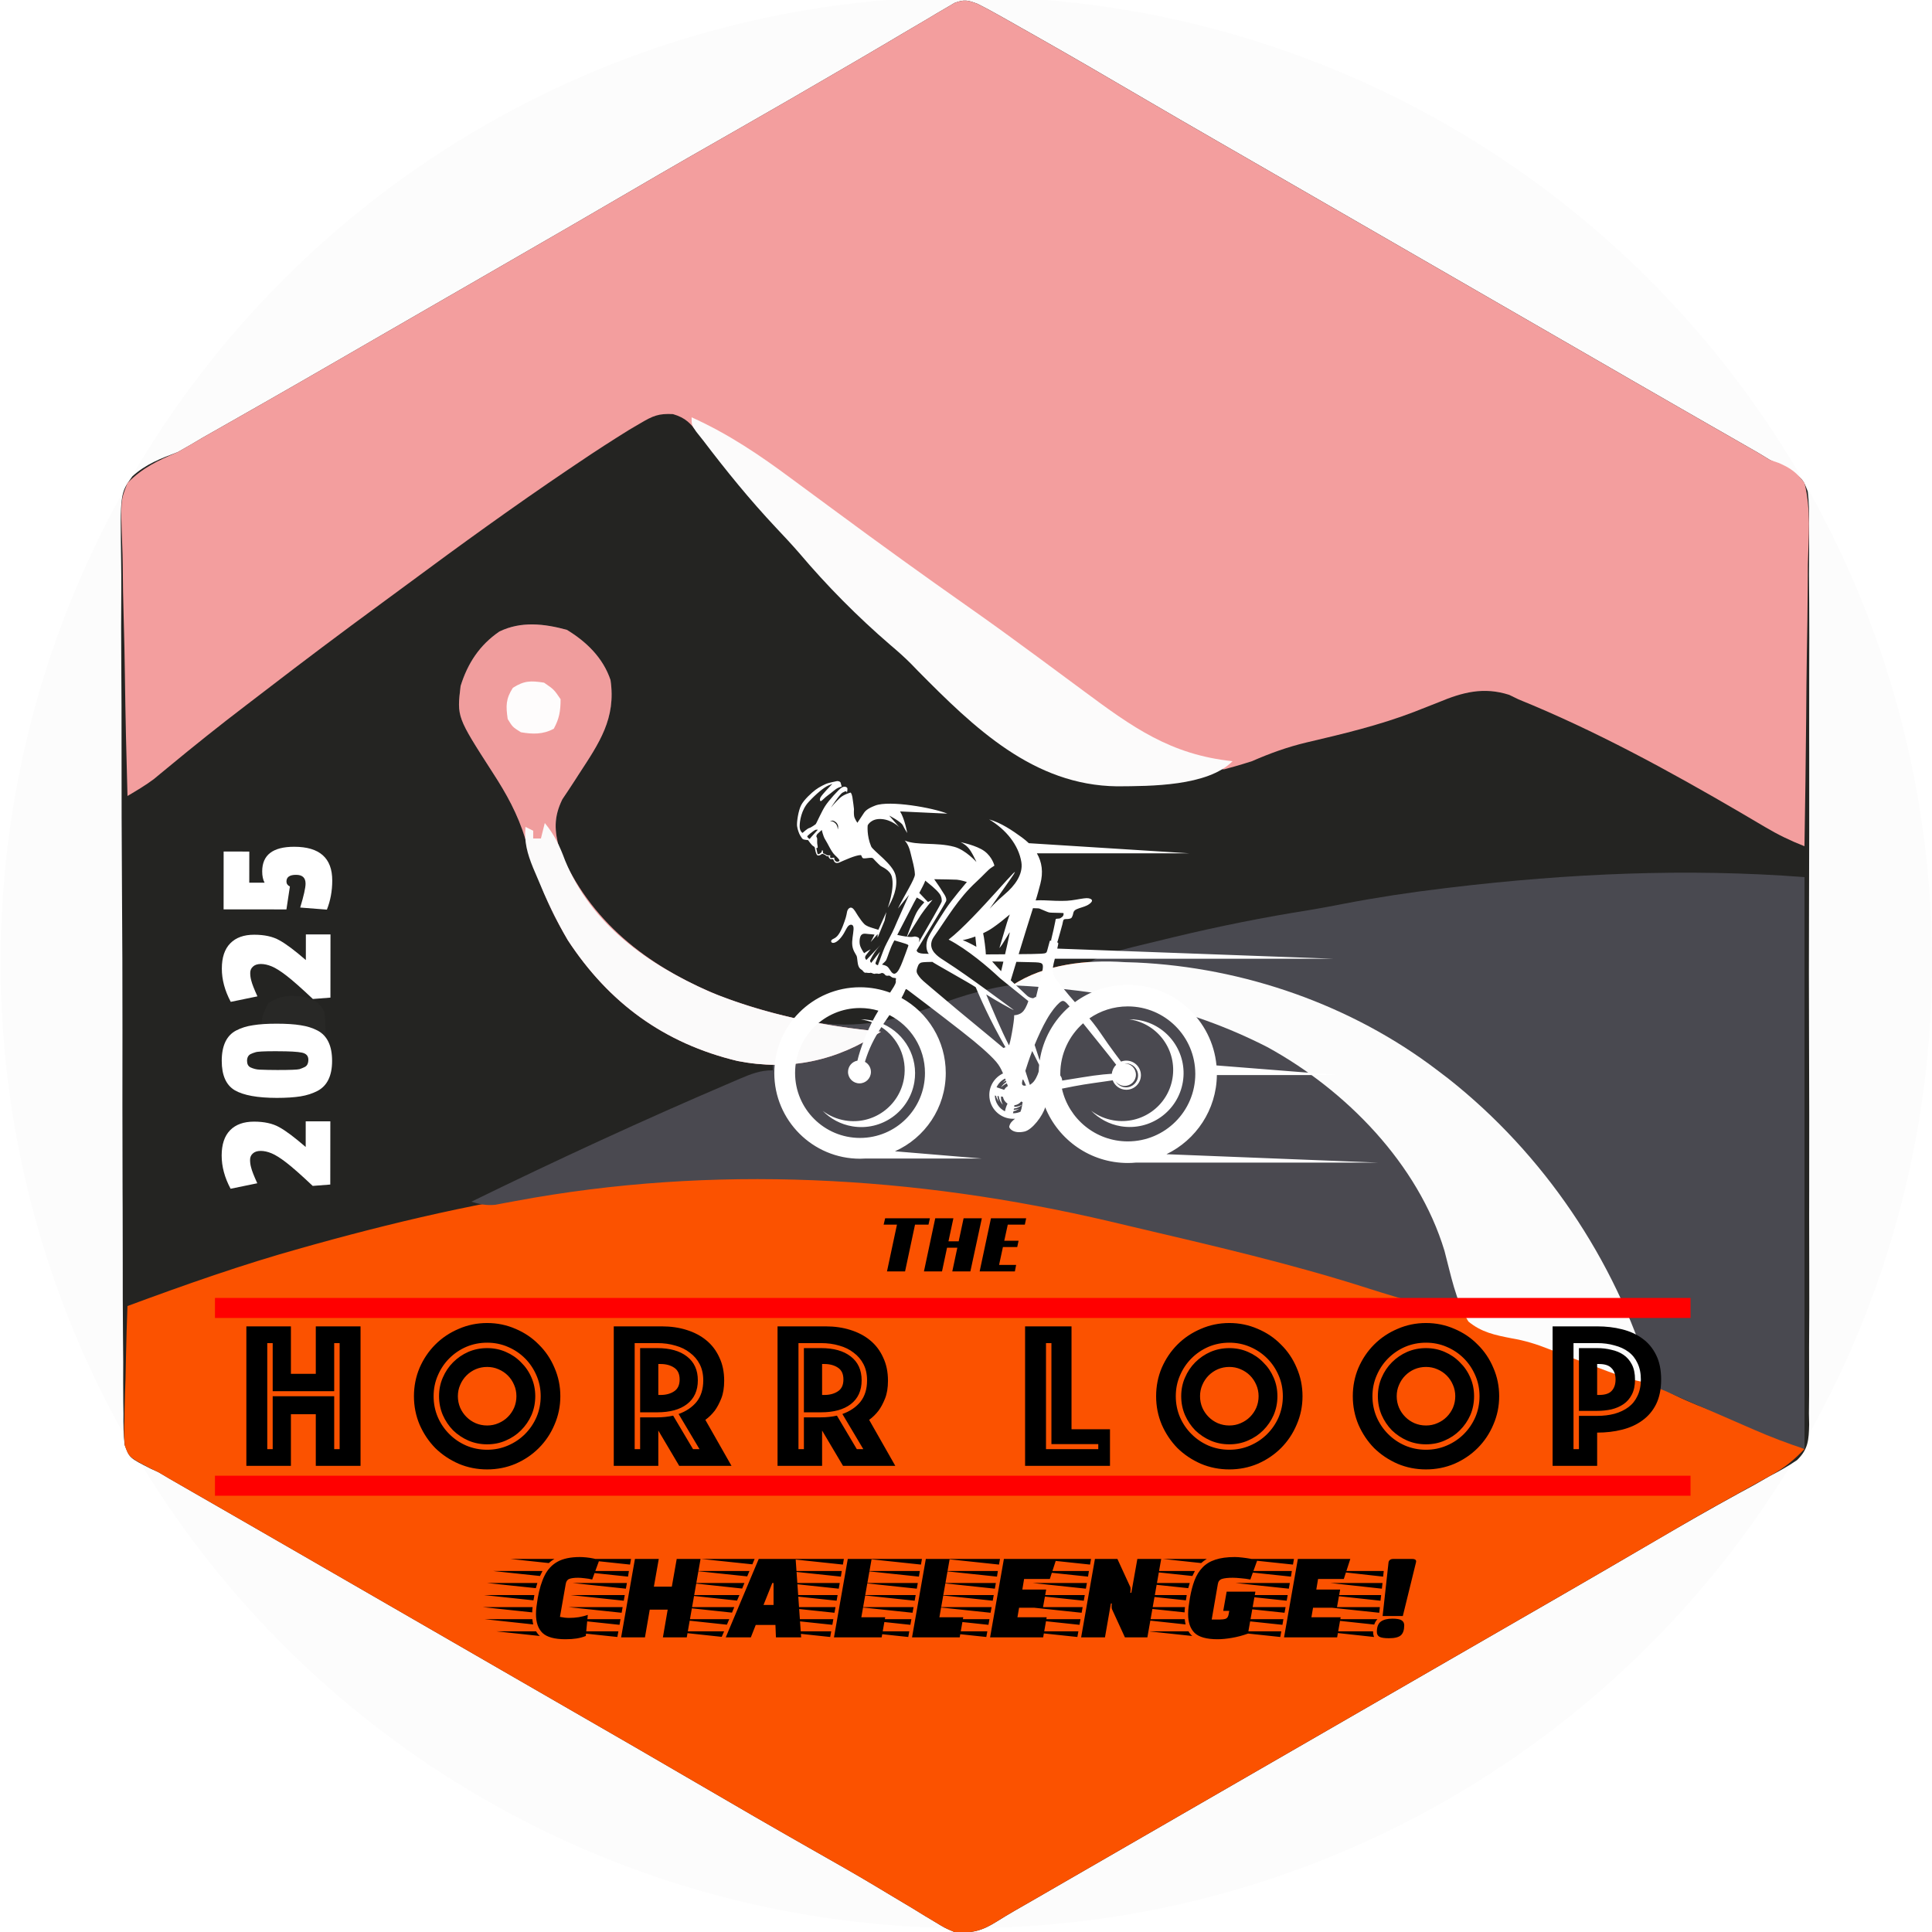
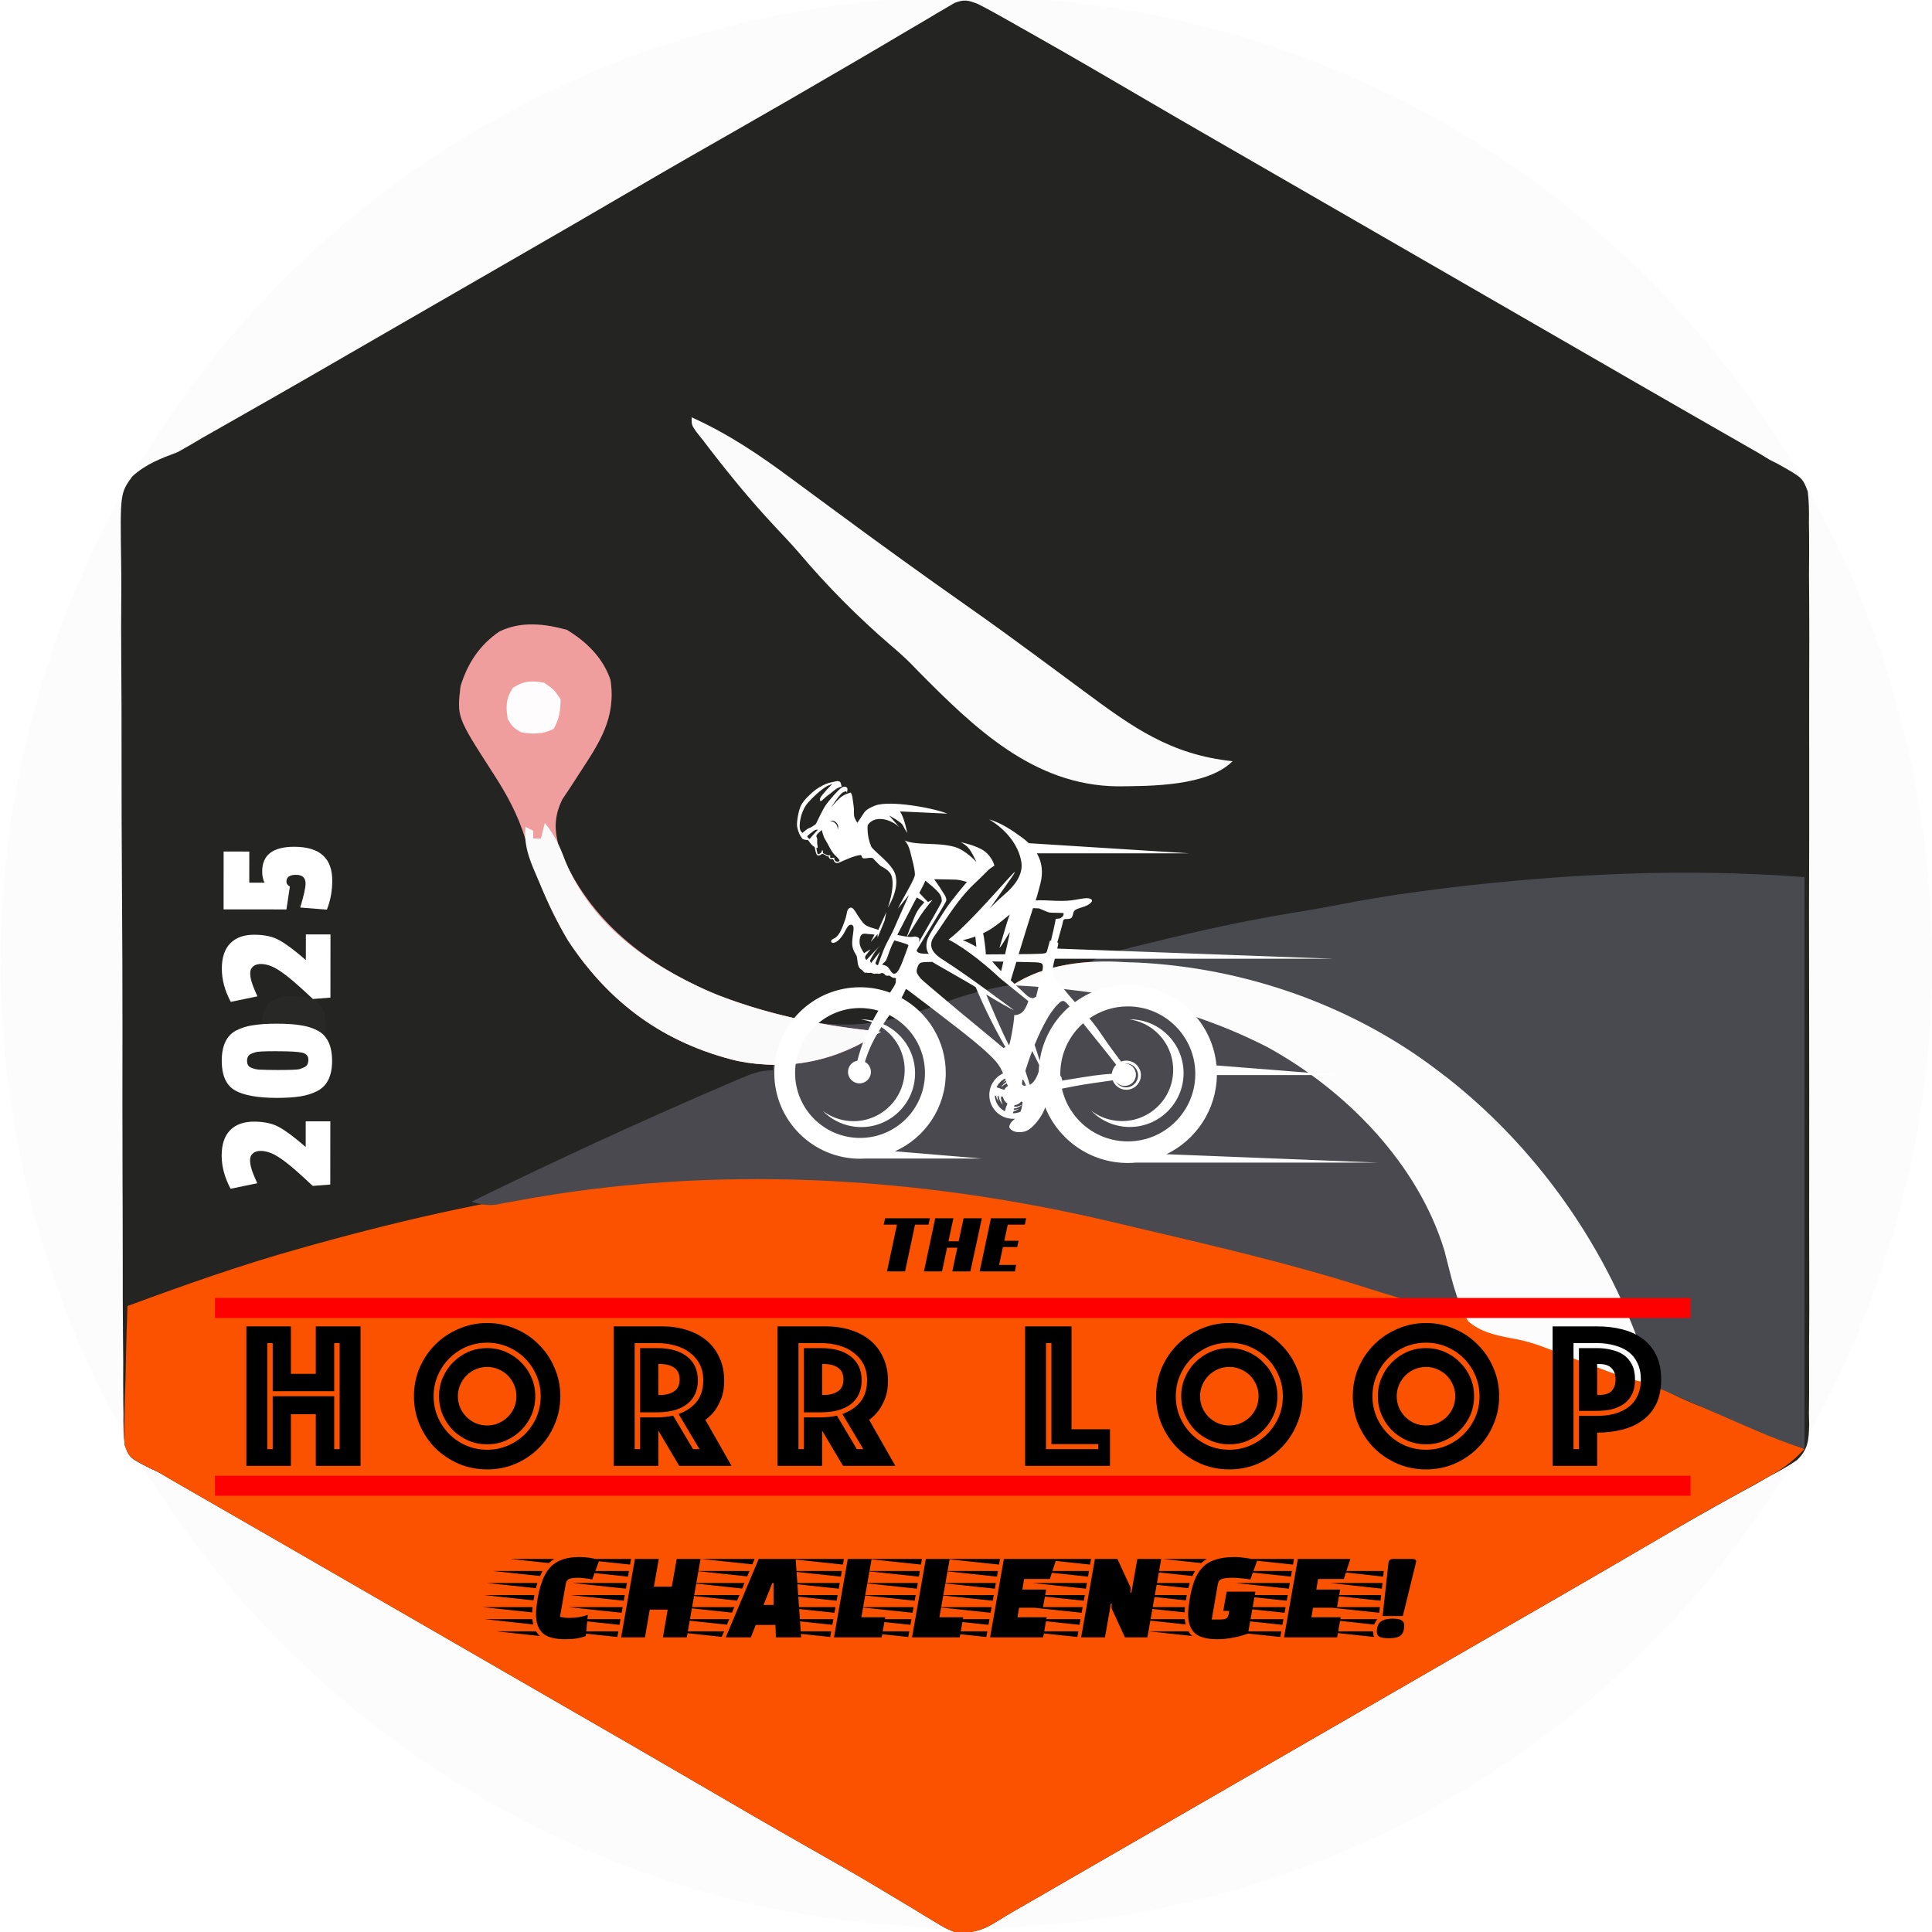
<svg xmlns="http://www.w3.org/2000/svg" xmlns:xlink="http://www.w3.org/1999/xlink" version="1.1" width="101" height="101">
  <svg width="101" height="101" viewBox="0 0 101 101" fill="none">
    <g clip-path="url(#clip0_1364_812)">
      <circle cx="50.516" cy="50.312" r="50.484" fill="#FCFCFC" />
-       <path d="M51.107 0.202C51.45 0.372 51.787 0.553 52.12 0.741C52.421 0.909 52.421 0.909 52.727 1.081C52.943 1.203 53.158 1.326 53.38 1.452C53.717 1.642 53.717 1.642 54.061 1.836C55.976 2.919 57.877 4.026 59.775 5.138C61.049 5.885 62.327 6.623 63.606 7.36C63.824 7.486 64.042 7.612 64.267 7.741C64.71 7.996 65.152 8.251 65.594 8.506C66.691 9.138 67.787 9.77 68.883 10.403C69.321 10.655 69.759 10.908 70.196 11.16C74.573 13.685 78.95 16.21 83.326 18.735C83.543 18.86 83.76 18.986 83.984 19.114C84.418 19.366 84.853 19.616 85.288 19.868C86.304 20.454 87.32 21.04 88.338 21.622C88.696 21.828 89.055 22.033 89.413 22.239C89.861 22.496 90.309 22.752 90.757 23.008C90.961 23.125 91.165 23.242 91.375 23.363C91.641 23.515 91.641 23.515 91.912 23.67C92.112 23.791 92.311 23.913 92.517 24.038C92.665 24.113 92.813 24.189 92.966 24.266C94.231 24.976 94.231 24.976 94.505 25.693C94.57 26.24 94.578 26.762 94.566 27.312C94.57 27.623 94.57 27.623 94.575 27.94C94.582 28.634 94.576 29.328 94.57 30.023C94.573 30.52 94.576 31.018 94.58 31.516C94.588 32.727 94.586 33.938 94.581 35.15C94.577 36.135 94.576 37.119 94.579 38.104C94.579 38.244 94.579 38.384 94.579 38.529C94.58 38.813 94.581 39.098 94.581 39.383C94.586 42.053 94.58 44.723 94.571 47.393C94.562 49.684 94.564 51.974 94.572 54.265C94.582 56.925 94.586 59.586 94.58 62.247C94.58 62.53 94.579 62.814 94.579 63.098C94.578 63.237 94.578 63.377 94.578 63.521C94.576 64.504 94.579 65.488 94.583 66.471C94.589 67.795 94.585 69.118 94.574 70.442C94.572 70.928 94.572 71.414 94.576 71.901C94.581 72.564 94.575 73.226 94.566 73.889C94.57 74.082 94.574 74.275 94.578 74.474C94.557 75.277 94.536 75.757 93.943 76.332C93.48 76.646 93.016 76.91 92.517 77.164C92.249 77.317 91.982 77.47 91.715 77.625C91.44 77.775 91.164 77.924 90.889 78.073C89.432 78.871 87.992 79.695 86.558 80.535C84.853 81.533 83.145 82.527 81.433 83.514C81.214 83.64 80.996 83.766 80.772 83.895C80.329 84.15 79.887 84.405 79.444 84.66C78.348 85.292 77.251 85.924 76.155 86.557C75.718 86.809 75.28 87.062 74.842 87.314C74.626 87.439 74.409 87.564 74.186 87.693C70.028 90.092 65.87 92.491 61.712 94.889C61.495 95.014 61.278 95.14 61.055 95.269C60.62 95.519 60.186 95.77 59.751 96.021C58.731 96.609 57.71 97.198 56.69 97.787C56.329 97.995 55.967 98.204 55.606 98.412C55.153 98.674 54.699 98.936 54.246 99.198C53.844 99.429 53.443 99.66 53.041 99.89C52.725 100.074 52.411 100.261 52.102 100.457C51.316 100.947 50.815 101.075 49.895 101C49.402 100.792 49.402 100.792 48.915 100.495C48.637 100.328 48.637 100.328 48.353 100.159C48.153 100.036 47.954 99.914 47.749 99.788C47.313 99.527 46.877 99.266 46.441 99.005C46.213 98.868 45.985 98.731 45.75 98.59C44.702 97.963 43.639 97.362 42.576 96.759C40.492 95.575 38.417 94.376 36.348 93.166C34.222 91.922 32.088 90.693 29.954 89.464C28.858 88.832 27.761 88.199 26.665 87.567C26.228 87.314 25.79 87.062 25.352 86.809C22.726 85.294 20.1 83.779 17.474 82.264C17.257 82.139 17.04 82.014 16.817 81.885C16.382 81.634 15.947 81.383 15.513 81.132C14.495 80.545 13.476 79.958 12.457 79.372C12.098 79.165 11.738 78.958 11.378 78.751C10.927 78.492 10.476 78.233 10.025 77.974C9.821 77.856 9.616 77.738 9.405 77.617C9.227 77.514 9.049 77.412 8.865 77.306C8.673 77.193 8.481 77.079 8.283 76.962C8.15 76.901 8.017 76.841 7.88 76.779C6.761 76.213 6.761 76.213 6.515 75.528C6.455 74.985 6.447 74.462 6.455 73.916C6.452 73.71 6.449 73.503 6.445 73.29C6.437 72.596 6.439 71.903 6.442 71.209C6.438 70.712 6.434 70.214 6.429 69.717C6.418 68.507 6.415 67.296 6.417 66.085C6.417 65.101 6.416 64.117 6.412 63.133C6.411 62.849 6.409 62.566 6.408 62.282C6.408 62.141 6.407 62 6.407 61.854C6.397 59.185 6.398 56.515 6.402 53.846C6.405 51.405 6.394 48.964 6.377 46.523C6.36 44.016 6.352 41.509 6.354 39.001C6.356 37.594 6.353 36.187 6.34 34.78C6.328 33.456 6.33 32.133 6.341 30.809C6.343 30.323 6.34 29.838 6.332 29.352C6.282 25.78 6.282 25.78 6.919 24.903C7.617 24.265 8.412 23.963 9.293 23.634C9.734 23.388 10.171 23.136 10.602 22.875C11.054 22.619 11.505 22.362 11.957 22.106C12.456 21.822 12.955 21.538 13.454 21.254C13.579 21.183 13.704 21.111 13.834 21.038C15.092 20.322 16.347 19.599 17.601 18.874C17.815 18.75 18.03 18.626 18.252 18.498C18.685 18.248 19.118 17.998 19.551 17.747C20.643 17.117 21.735 16.487 22.827 15.857C23.044 15.732 23.26 15.607 23.483 15.479C24.582 14.844 25.681 14.21 26.78 13.577C28.892 12.361 31.001 11.141 33.104 9.91C34.976 8.815 36.857 7.736 38.742 6.663C40.407 5.713 42.067 4.755 43.722 3.787C44.114 3.559 44.506 3.33 44.898 3.102C45.692 2.639 46.483 2.171 47.273 1.702C47.659 1.475 48.045 1.249 48.431 1.022C48.608 0.916 48.785 0.81 48.967 0.7C49.13 0.605 49.294 0.509 49.463 0.411C49.605 0.326 49.748 0.242 49.895 0.155C50.406 -0.041 50.6 0.006 51.107 0.202Z" fill="#242422" />
-       <path d="M51.105 0.202C51.448 0.372 51.785 0.553 52.118 0.741C52.419 0.909 52.419 0.909 52.725 1.081C52.94 1.203 53.156 1.326 53.377 1.452C53.715 1.642 53.715 1.642 54.059 1.836C55.974 2.919 57.875 4.026 59.773 5.138C61.047 5.885 62.325 6.623 63.604 7.36C63.822 7.486 64.04 7.612 64.265 7.741C64.707 7.996 65.15 8.251 65.592 8.506C66.689 9.138 67.785 9.77 68.881 10.403C69.319 10.655 69.756 10.908 70.194 11.16C74.571 13.685 78.947 16.21 83.324 18.735C83.541 18.86 83.758 18.986 83.981 19.114C84.416 19.366 84.851 19.616 85.286 19.868C86.302 20.454 87.318 21.04 88.336 21.622C88.694 21.828 89.052 22.033 89.41 22.239C89.858 22.496 90.306 22.752 90.755 23.008C90.959 23.125 91.163 23.242 91.373 23.363C91.639 23.515 91.639 23.515 91.91 23.67C92.109 23.791 92.309 23.913 92.515 24.038C92.67 24.091 92.825 24.145 92.984 24.2C93.616 24.477 93.919 24.691 94.333 25.25C94.685 26.624 94.543 28.117 94.51 29.522C94.507 29.946 94.504 30.37 94.503 30.794C94.496 31.908 94.478 33.021 94.458 34.135C94.439 35.273 94.431 36.41 94.422 37.547C94.402 39.778 94.371 42.008 94.333 44.238C93.601 43.953 92.943 43.632 92.267 43.231C92.061 43.11 91.856 42.989 91.644 42.864C91.423 42.734 91.202 42.604 90.975 42.47C87.23 40.283 83.408 38.196 79.385 36.562C79.224 36.484 79.063 36.406 78.897 36.325C77.561 35.897 76.46 36.188 75.206 36.713C74.92 36.826 74.635 36.938 74.348 37.05C74.209 37.105 74.069 37.16 73.925 37.217C72.098 37.919 70.19 38.371 68.288 38.817C67.287 39.057 66.394 39.381 65.447 39.794C64.842 39.99 64.23 40.158 63.616 40.324C63.459 40.368 63.303 40.412 63.141 40.457C60.544 41.169 57.143 41.62 54.616 40.475C52.027 38.985 49.69 36.83 47.617 34.69C47.27 34.343 46.909 34.026 46.535 33.709C44.836 32.245 43.224 30.618 41.777 28.906C41.383 28.452 40.973 28.015 40.561 27.578C39.387 26.329 38.306 25.033 37.262 23.672C37.179 23.566 37.096 23.46 37.011 23.35C36.842 23.131 36.678 22.908 36.517 22.683C36.108 22.135 35.846 21.843 35.181 21.649C34.429 21.608 34.124 21.744 33.482 22.124C33.289 22.236 33.097 22.349 32.898 22.466C32.012 23.016 31.138 23.579 30.274 24.164C29.999 24.349 29.999 24.349 29.719 24.537C26.857 26.469 24.066 28.49 21.293 30.545C20.806 30.905 20.318 31.264 19.83 31.622C17.841 33.08 15.871 34.559 13.918 36.063C13.563 36.337 13.206 36.609 12.849 36.881C11.469 37.933 10.116 39.014 8.779 40.122C8.65 40.228 8.521 40.334 8.388 40.443C8.275 40.537 8.161 40.631 8.045 40.728C7.604 41.059 7.139 41.331 6.665 41.612C6.604 39.507 6.557 37.401 6.529 35.295C6.515 34.318 6.497 33.34 6.467 32.362C6.438 31.418 6.423 30.474 6.416 29.529C6.411 29.17 6.402 28.81 6.387 28.451C6.301 26.169 6.301 26.169 6.665 25.25C7.456 24.448 8.254 24.077 9.291 23.634C9.73 23.386 10.167 23.134 10.6 22.875C11.051 22.619 11.503 22.362 11.955 22.106C12.454 21.822 12.953 21.538 13.452 21.254C13.577 21.183 13.702 21.111 13.831 21.038C15.09 20.322 16.344 19.599 17.598 18.874C17.813 18.75 18.028 18.626 18.249 18.498C18.683 18.248 19.116 17.998 19.549 17.747C20.641 17.117 21.733 16.487 22.825 15.857C23.041 15.732 23.258 15.607 23.481 15.479C24.58 14.844 25.679 14.21 26.778 13.577C28.889 12.361 30.998 11.141 33.102 9.91C34.974 8.815 36.855 7.736 38.739 6.663C40.405 5.713 42.065 4.755 43.719 3.787C44.111 3.559 44.504 3.33 44.896 3.102C45.69 2.639 46.481 2.171 47.271 1.702C47.657 1.475 48.043 1.249 48.428 1.022C48.605 0.916 48.782 0.81 48.965 0.7C49.128 0.605 49.292 0.509 49.461 0.411C49.603 0.326 49.746 0.242 49.893 0.155C50.404 -0.041 50.598 0.006 51.105 0.202Z" fill="#F39E9E" />
+       <path d="M51.107 0.202C51.45 0.372 51.787 0.553 52.12 0.741C52.421 0.909 52.421 0.909 52.727 1.081C52.943 1.203 53.158 1.326 53.38 1.452C53.717 1.642 53.717 1.642 54.061 1.836C55.976 2.919 57.877 4.026 59.775 5.138C61.049 5.885 62.327 6.623 63.606 7.36C63.824 7.486 64.042 7.612 64.267 7.741C64.71 7.996 65.152 8.251 65.594 8.506C66.691 9.138 67.787 9.77 68.883 10.403C69.321 10.655 69.759 10.908 70.196 11.16C74.573 13.685 78.95 16.21 83.326 18.735C83.543 18.86 83.76 18.986 83.984 19.114C84.418 19.366 84.853 19.616 85.288 19.868C86.304 20.454 87.32 21.04 88.338 21.622C88.696 21.828 89.055 22.033 89.413 22.239C89.861 22.496 90.309 22.752 90.757 23.008C90.961 23.125 91.165 23.242 91.375 23.363C91.641 23.515 91.641 23.515 91.912 23.67C92.112 23.791 92.311 23.913 92.517 24.038C92.665 24.113 92.813 24.189 92.966 24.266C94.231 24.976 94.231 24.976 94.505 25.693C94.57 26.24 94.578 26.762 94.566 27.312C94.57 27.623 94.57 27.623 94.575 27.94C94.582 28.634 94.576 29.328 94.57 30.023C94.573 30.52 94.576 31.018 94.58 31.516C94.588 32.727 94.586 33.938 94.581 35.15C94.577 36.135 94.576 37.119 94.579 38.104C94.579 38.244 94.579 38.384 94.579 38.529C94.58 38.813 94.581 39.098 94.581 39.383C94.586 42.053 94.58 44.723 94.571 47.393C94.582 56.925 94.586 59.586 94.58 62.247C94.58 62.53 94.579 62.814 94.579 63.098C94.578 63.237 94.578 63.377 94.578 63.521C94.576 64.504 94.579 65.488 94.583 66.471C94.589 67.795 94.585 69.118 94.574 70.442C94.572 70.928 94.572 71.414 94.576 71.901C94.581 72.564 94.575 73.226 94.566 73.889C94.57 74.082 94.574 74.275 94.578 74.474C94.557 75.277 94.536 75.757 93.943 76.332C93.48 76.646 93.016 76.91 92.517 77.164C92.249 77.317 91.982 77.47 91.715 77.625C91.44 77.775 91.164 77.924 90.889 78.073C89.432 78.871 87.992 79.695 86.558 80.535C84.853 81.533 83.145 82.527 81.433 83.514C81.214 83.64 80.996 83.766 80.772 83.895C80.329 84.15 79.887 84.405 79.444 84.66C78.348 85.292 77.251 85.924 76.155 86.557C75.718 86.809 75.28 87.062 74.842 87.314C74.626 87.439 74.409 87.564 74.186 87.693C70.028 90.092 65.87 92.491 61.712 94.889C61.495 95.014 61.278 95.14 61.055 95.269C60.62 95.519 60.186 95.77 59.751 96.021C58.731 96.609 57.71 97.198 56.69 97.787C56.329 97.995 55.967 98.204 55.606 98.412C55.153 98.674 54.699 98.936 54.246 99.198C53.844 99.429 53.443 99.66 53.041 99.89C52.725 100.074 52.411 100.261 52.102 100.457C51.316 100.947 50.815 101.075 49.895 101C49.402 100.792 49.402 100.792 48.915 100.495C48.637 100.328 48.637 100.328 48.353 100.159C48.153 100.036 47.954 99.914 47.749 99.788C47.313 99.527 46.877 99.266 46.441 99.005C46.213 98.868 45.985 98.731 45.75 98.59C44.702 97.963 43.639 97.362 42.576 96.759C40.492 95.575 38.417 94.376 36.348 93.166C34.222 91.922 32.088 90.693 29.954 89.464C28.858 88.832 27.761 88.199 26.665 87.567C26.228 87.314 25.79 87.062 25.352 86.809C22.726 85.294 20.1 83.779 17.474 82.264C17.257 82.139 17.04 82.014 16.817 81.885C16.382 81.634 15.947 81.383 15.513 81.132C14.495 80.545 13.476 79.958 12.457 79.372C12.098 79.165 11.738 78.958 11.378 78.751C10.927 78.492 10.476 78.233 10.025 77.974C9.821 77.856 9.616 77.738 9.405 77.617C9.227 77.514 9.049 77.412 8.865 77.306C8.673 77.193 8.481 77.079 8.283 76.962C8.15 76.901 8.017 76.841 7.88 76.779C6.761 76.213 6.761 76.213 6.515 75.528C6.455 74.985 6.447 74.462 6.455 73.916C6.452 73.71 6.449 73.503 6.445 73.29C6.437 72.596 6.439 71.903 6.442 71.209C6.438 70.712 6.434 70.214 6.429 69.717C6.418 68.507 6.415 67.296 6.417 66.085C6.417 65.101 6.416 64.117 6.412 63.133C6.411 62.849 6.409 62.566 6.408 62.282C6.408 62.141 6.407 62 6.407 61.854C6.397 59.185 6.398 56.515 6.402 53.846C6.405 51.405 6.394 48.964 6.377 46.523C6.36 44.016 6.352 41.509 6.354 39.001C6.356 37.594 6.353 36.187 6.34 34.78C6.328 33.456 6.33 32.133 6.341 30.809C6.343 30.323 6.34 29.838 6.332 29.352C6.282 25.78 6.282 25.78 6.919 24.903C7.617 24.265 8.412 23.963 9.293 23.634C9.734 23.388 10.171 23.136 10.602 22.875C11.054 22.619 11.505 22.362 11.957 22.106C12.456 21.822 12.955 21.538 13.454 21.254C13.579 21.183 13.704 21.111 13.834 21.038C15.092 20.322 16.347 19.599 17.601 18.874C17.815 18.75 18.03 18.626 18.252 18.498C18.685 18.248 19.118 17.998 19.551 17.747C20.643 17.117 21.735 16.487 22.827 15.857C23.044 15.732 23.26 15.607 23.483 15.479C24.582 14.844 25.681 14.21 26.78 13.577C28.892 12.361 31.001 11.141 33.104 9.91C34.976 8.815 36.857 7.736 38.742 6.663C40.407 5.713 42.067 4.755 43.722 3.787C44.114 3.559 44.506 3.33 44.898 3.102C45.692 2.639 46.483 2.171 47.273 1.702C47.659 1.475 48.045 1.249 48.431 1.022C48.608 0.916 48.785 0.81 48.967 0.7C49.13 0.605 49.294 0.509 49.463 0.411C49.605 0.326 49.748 0.242 49.895 0.155C50.406 -0.041 50.6 0.006 51.107 0.202Z" fill="#242422" />
      <rect x="35.695" y="0.967" width="31.264" height="36.802" fill="url(#pattern0_1364_812)" fill-opacity="0.5" />
      <path d="M35.16 21.922C37.086 22.79 38.726 23.898 40.412 25.154C40.714 25.376 41.015 25.599 41.317 25.821C41.803 26.178 42.288 26.535 42.773 26.893C45.026 28.558 47.297 30.197 49.59 31.807C50.814 32.667 52.024 33.544 53.227 34.433C53.386 34.551 53.545 34.668 53.709 34.789C54.356 35.267 55.003 35.745 55.649 36.225C58.207 38.122 61.901 40.073 65.148 40.414C73.683 45.347 68.426 43.319 66.677 43.331C62.303 43.279 35.41 44.13 32.466 41.152C32.344 41.026 24.779 40.401 37.489 37.532C27.961 38.961 33.886 36.063 33.511 35.746C31.812 34.282 36.607 29.397 35.16 27.684C34.766 27.231 32.878 26.994 32.466 26.557C31.105 25.109 36.968 24.715 35.766 23.134C35.585 22.906 35.585 22.906 35.401 22.674C35.16 22.326 35.16 22.326 35.16 21.922Z" fill="#242422" />
      <path d="M58.78 50.298C58.986 50.304 59.192 50.311 59.404 50.318C65.025 50.573 70.666 52.54 75.142 55.954C75.425 56.169 75.425 56.169 75.713 56.388C79.555 59.424 82.253 63.123 84.472 67.455C84.542 67.588 84.611 67.722 84.683 67.859C85.027 68.545 85.28 69.173 85.428 69.928C85.624 70.836 85.819 71.613 86.454 72.316C87.874 73.231 89.5 73.76 91.086 74.314C91.865 74.595 92.6 74.926 93.347 75.283C93.544 75.375 93.74 75.468 93.942 75.563C94.071 75.624 94.2 75.686 94.332 75.75C93.795 76.323 93.287 76.733 92.6 77.112C92.418 77.213 92.236 77.314 92.048 77.418C91.754 77.58 91.754 77.58 91.454 77.745C91.031 77.98 90.608 78.216 90.186 78.451C89.969 78.573 89.751 78.694 89.528 78.818C88.509 79.391 87.5 79.981 86.492 80.573C84.148 81.945 81.795 83.304 79.441 84.66C78.345 85.292 77.249 85.924 76.152 86.557C75.715 86.809 75.277 87.062 74.839 87.314C74.623 87.439 74.406 87.564 74.183 87.693C70.025 90.092 65.867 92.49 61.709 94.889C61.492 95.014 61.275 95.14 61.052 95.269C60.617 95.519 60.183 95.77 59.748 96.021C58.728 96.609 57.708 97.198 56.687 97.787C56.326 97.995 55.965 98.204 55.603 98.412C55.15 98.674 54.696 98.936 54.243 99.198C53.842 99.429 53.44 99.66 53.038 99.89C52.722 100.073 52.408 100.261 52.099 100.457C51.312 100.947 50.812 101.075 49.892 101C49.399 100.791 49.399 100.791 48.912 100.495C48.634 100.328 48.634 100.328 48.35 100.159C48.15 100.036 47.951 99.914 47.746 99.788C47.31 99.526 46.874 99.266 46.438 99.005C46.21 98.868 45.982 98.731 45.747 98.59C44.699 97.963 43.636 97.362 42.574 96.759C40.489 95.575 38.414 94.376 36.345 93.165C34.219 91.922 32.085 90.693 29.951 89.464C28.855 88.832 27.759 88.199 26.662 87.567C26.225 87.314 25.787 87.062 25.349 86.809C22.723 85.294 20.097 83.779 17.471 82.264C17.254 82.139 17.037 82.014 16.814 81.885C16.379 81.634 15.944 81.383 15.51 81.132C14.492 80.545 13.473 79.958 12.454 79.372C12.095 79.165 11.735 78.958 11.375 78.751C10.924 78.492 10.473 78.233 10.023 77.974C9.818 77.856 9.613 77.738 9.402 77.617C9.224 77.514 9.046 77.412 8.862 77.306C8.67 77.193 8.478 77.079 8.28 76.962C8.14 76.895 8.001 76.828 7.856 76.759C6.747 76.18 6.747 76.18 6.524 75.566C6.477 75.094 6.482 74.648 6.506 74.174C6.509 74.005 6.511 73.836 6.513 73.662C6.522 73.124 6.543 72.588 6.563 72.051C6.571 71.685 6.579 71.32 6.585 70.955C6.603 70.061 6.631 69.169 6.664 68.276C9.668 67.165 12.669 66.105 15.754 65.246C15.981 65.183 16.207 65.119 16.44 65.054C26.329 62.308 36.187 60.643 46.458 61.812C46.59 61.827 46.722 61.841 46.858 61.856C51.569 62.387 56.154 63.227 60.762 64.332C61.348 64.472 61.936 64.608 62.523 64.743C65.91 65.528 69.239 66.429 72.552 67.489C73.42 67.764 74.293 68.021 75.168 68.276C75.311 68.318 75.455 68.36 75.603 68.403C75.921 68.496 76.239 68.588 76.556 68.68C75.614 65.313 74.381 62.288 72.112 59.59C71.971 59.416 71.831 59.242 71.685 59.063C67.573 54.215 61.205 52.143 55.042 51.633C54.336 51.58 53.63 51.54 52.922 51.51C54.586 50.401 56.827 50.163 58.78 50.298Z" fill="#FB5200" />
      <path d="M29.631 32.925C30.66 33.547 31.53 34.395 31.916 35.551C32.212 37.561 31.328 38.837 30.263 40.468C30.19 40.583 30.116 40.697 30.04 40.815C29.83 41.141 29.614 41.463 29.398 41.785C28.938 42.724 28.977 43.443 29.259 44.438C30.836 48.179 33.835 50.507 37.525 52.012C38.803 52.504 40.104 52.885 41.435 53.201C41.572 53.235 41.709 53.269 41.85 53.304C44.435 53.867 46.538 53.466 48.95 52.556C51.904 51.457 54.24 51.031 57.368 51.711C57.63 51.751 57.892 51.791 58.161 51.832C62.366 52.515 66.479 54.136 69.69 56.963C69.855 57.1 70.02 57.236 70.191 57.377C73.663 60.327 75.818 64.467 76.76 68.881C76.149 68.709 75.539 68.537 74.929 68.364C74.735 68.309 74.541 68.254 74.341 68.197C73.397 67.928 72.456 67.653 71.521 67.352C67.497 66.061 63.377 65.115 59.265 64.147C58.849 64.049 58.432 63.95 58.016 63.851C47.833 61.46 37.255 60.863 26.959 62.784C26.678 62.835 26.678 62.835 26.392 62.888C26.229 62.919 26.066 62.95 25.899 62.982C25.427 63.026 25.093 62.964 24.644 62.821C29.115 60.635 33.625 58.552 38.203 56.597C38.358 56.53 38.514 56.463 38.674 56.394C39.281 56.139 39.734 55.953 40.4 55.953C40.4 55.82 40.4 55.687 40.4 55.549C40.199 55.558 39.998 55.567 39.79 55.576C38.943 55.548 38.219 55.38 37.42 55.12C37.279 55.074 37.137 55.028 36.991 54.981C33.281 53.73 30.766 51.234 28.937 47.821C28.314 46.531 27.849 45.226 27.463 43.847C27.058 42.547 26.487 41.511 25.748 40.375C23.885 37.481 23.885 37.481 24.079 35.864C24.448 34.677 25.073 33.72 26.108 33.014C27.247 32.464 28.445 32.604 29.631 32.925Z" fill="#4A4950" />
      <path d="M94.335 45.853C94.335 55.719 94.335 65.585 94.335 75.749C93.427 75.447 92.581 75.126 91.707 74.746C91.511 74.661 91.511 74.661 91.311 74.574C91.036 74.454 90.761 74.335 90.487 74.215C90.068 74.032 89.648 73.85 89.229 73.669C87.758 73.029 87.758 73.029 87.063 72.719C86.832 72.626 86.832 72.626 86.597 72.531C86.146 72.247 86.06 72.003 85.879 71.506C85.817 71.341 85.755 71.177 85.692 71.008C85.627 70.831 85.563 70.654 85.497 70.472C83.902 66.302 81.789 62.698 78.781 59.387C78.542 59.123 78.542 59.123 78.298 58.853C72.645 52.91 64.875 50.877 56.965 50.297C57.665 49.903 58.368 49.721 59.147 49.529C59.281 49.496 59.415 49.463 59.553 49.428C59.991 49.321 60.428 49.216 60.866 49.111C61.015 49.075 61.165 49.038 61.319 49.001C63.7 48.427 66.082 47.948 68.502 47.568C69.078 47.471 69.652 47.362 70.226 47.251C71.951 46.918 73.677 46.657 75.423 46.447C75.563 46.43 75.704 46.413 75.849 46.395C81.978 45.665 88.177 45.38 94.335 45.853Z" fill="#494950" />
      <path d="M58.784 50.298C58.989 50.304 59.195 50.311 59.407 50.318C65.028 50.573 70.67 52.54 75.146 55.954C75.334 56.097 75.522 56.24 75.716 56.388C80.687 60.316 84.424 65.834 86.256 71.912C86.256 72.045 86.256 72.178 86.256 72.316C85.243 72.163 84.318 71.791 83.365 71.432C83.2 71.371 83.035 71.309 82.865 71.246C81.511 70.741 81.511 70.741 80.979 70.529C80.313 70.266 79.733 70.084 79.021 69.963C78.165 69.797 77.442 69.65 76.762 69.084C76.088 67.97 75.847 66.638 75.514 65.392C74.135 60.83 70.347 56.981 66.258 54.742C62.054 52.585 57.617 51.713 52.926 51.51C54.59 50.401 56.831 50.163 58.784 50.298Z" fill="#FCFCFC" />
      <path d="M29.631 32.925C30.66 33.547 31.53 34.395 31.916 35.551C32.212 37.561 31.328 38.837 30.263 40.468C30.19 40.583 30.116 40.697 30.04 40.815C29.83 41.141 29.614 41.463 29.398 41.785C28.938 42.724 28.977 43.443 29.259 44.438C30.83 48.165 33.809 50.477 37.474 52.001C40.194 53.067 43.154 53.657 46.056 53.933C43.755 55.467 41.26 55.998 38.555 55.464C34.724 54.548 31.824 52.42 29.686 49.15C28.688 47.462 27.991 45.734 27.463 43.847C27.058 42.547 26.487 41.511 25.748 40.375C23.885 37.481 23.885 37.481 24.079 35.864C24.448 34.677 25.073 33.72 26.108 33.014C27.247 32.464 28.445 32.604 29.631 32.925Z" fill="#F09D9D" />
      <path d="M36.156 21.816C38.082 22.684 39.722 23.793 41.408 25.048C41.71 25.271 42.011 25.493 42.313 25.715C42.799 26.072 43.284 26.43 43.769 26.788C46.023 28.452 48.294 30.092 50.587 31.702C51.81 32.561 53.02 33.439 54.223 34.328C54.382 34.445 54.541 34.563 54.705 34.684C55.352 35.161 55.999 35.639 56.645 36.119C59.203 38.017 61.189 39.453 64.436 39.794C63.122 41.108 60.15 41.096 58.401 41.107C54.027 41.055 50.93 38.051 47.986 35.073C47.864 34.947 47.742 34.821 47.616 34.691C47.269 34.343 46.909 34.026 46.534 33.709C44.835 32.246 43.223 30.619 41.776 28.906C41.382 28.453 40.972 28.016 40.56 27.579C39.2 26.131 37.964 24.61 36.762 23.028C36.581 22.801 36.581 22.801 36.397 22.568C36.156 22.22 36.156 22.22 36.156 21.816Z" fill="#FCFBFB" />
      <path d="M28.48 43.025C28.991 43.643 29.263 44.233 29.541 44.982C30.913 48.338 33.874 50.417 37.094 51.844C39.917 53.019 43.019 53.644 46.054 53.933C43.753 55.467 41.258 55.998 38.553 55.465C34.721 54.548 31.829 52.42 29.686 49.154C29.059 48.09 28.547 46.994 28.076 45.853C28.007 45.692 27.939 45.531 27.868 45.365C27.571 44.632 27.396 44.02 27.47 43.227C27.67 43.327 27.67 43.327 27.874 43.429C27.874 43.563 27.874 43.696 27.874 43.833C28.008 43.833 28.141 43.833 28.278 43.833C28.345 43.567 28.412 43.3 28.48 43.025Z" fill="#FBFAFA" />
      <path d="M28.442 35.688C28.96 36.044 28.96 36.044 29.306 36.552C29.306 37.16 29.242 37.563 28.95 38.096C28.396 38.4 27.838 38.387 27.232 38.28C26.8 38.01 26.8 38.01 26.541 37.589C26.444 36.908 26.436 36.542 26.811 35.958C27.402 35.579 27.752 35.579 28.442 35.688Z" fill="#FEFCFC" />
      <path d="M15.957 52.116C16.515 52.322 16.7 52.391 16.967 52.924C17.06 54.206 17.06 54.206 16.724 54.681C16.245 55.028 15.937 55.025 15.351 55.02C15.176 55.021 15.001 55.023 14.82 55.025C14.25 54.929 14.07 54.804 13.735 54.338C13.635 53.551 13.617 53.107 14.05 52.432C14.724 52 15.17 52.032 15.957 52.116Z" fill="#282826" />
      <path d="M12.055 62.145C11.743 61.563 11.588 60.984 11.588 60.408C11.589 59.826 11.736 59.385 12.03 59.085C12.325 58.785 12.742 58.636 13.282 58.636C13.816 58.637 14.254 58.733 14.596 58.925C14.938 59.112 15.399 59.457 15.981 59.962L15.982 58.62L17.269 58.621L17.266 61.925L16.348 61.996C15.743 61.425 15.284 61.02 14.972 60.78C14.66 60.539 14.402 60.377 14.199 60.293C13.995 60.209 13.806 60.167 13.632 60.167C13.452 60.166 13.314 60.211 13.217 60.301C13.121 60.385 13.073 60.496 13.073 60.634C13.073 60.772 13.091 60.904 13.127 61.03C13.169 61.204 13.277 61.48 13.45 61.858L12.055 62.145ZM14.518 54.956L14.383 54.955C13.795 54.955 13.453 54.973 13.357 55.009C13.255 55.038 13.168 55.071 13.096 55.107C12.976 55.173 12.916 55.29 12.915 55.458C12.915 55.626 12.975 55.74 13.095 55.8C13.251 55.873 13.41 55.912 13.572 55.918C13.872 55.93 14.142 55.936 14.382 55.936L14.517 55.937C15.171 55.937 15.552 55.922 15.66 55.892C15.762 55.856 15.849 55.821 15.921 55.785C16.053 55.725 16.119 55.596 16.12 55.398C16.12 55.2 16.009 55.077 15.787 55.029C15.559 54.98 15.136 54.956 14.518 54.956ZM13.232 53.596C13.562 53.542 13.976 53.515 14.474 53.516C14.972 53.516 15.386 53.543 15.716 53.597C16.046 53.646 16.343 53.739 16.607 53.877C17.111 54.148 17.362 54.676 17.361 55.462C17.361 56.236 17.108 56.758 16.604 57.027C16.34 57.165 16.043 57.261 15.713 57.315C15.377 57.368 14.963 57.395 14.471 57.395C13.463 57.394 12.731 57.261 12.275 56.997C11.819 56.726 11.592 56.213 11.592 55.457C11.593 54.665 11.843 54.137 12.341 53.874C12.605 53.736 12.902 53.643 13.232 53.596ZM12.063 52.374C11.752 51.791 11.596 51.212 11.597 50.636C11.597 50.054 11.744 49.613 12.039 49.314C12.333 49.014 12.75 48.864 13.29 48.865C13.824 48.865 14.262 48.961 14.604 49.154C14.945 49.34 15.407 49.685 15.989 50.19L15.99 48.849L17.277 48.85L17.274 52.153L16.356 52.224C15.751 51.654 15.292 51.248 14.98 51.008C14.668 50.768 14.411 50.605 14.207 50.521C14.003 50.437 13.814 50.395 13.64 50.395C13.46 50.395 13.322 50.44 13.226 50.53C13.13 50.614 13.081 50.724 13.081 50.862C13.081 51 13.099 51.133 13.135 51.258C13.177 51.432 13.285 51.709 13.458 52.087L12.063 52.374ZM15.382 44.267C16.708 44.268 17.37 44.856 17.369 46.032C17.369 46.578 17.275 47.085 17.089 47.553L15.694 47.444C15.881 46.826 15.974 46.409 15.974 46.193C15.974 45.887 15.809 45.734 15.479 45.734C15.143 45.733 14.975 45.85 14.975 46.084C14.975 46.198 15.035 46.285 15.155 46.345L14.974 47.542L11.689 47.539L11.691 44.516L13.033 44.517L13.031 46.146L13.832 46.146C13.748 45.99 13.706 45.792 13.707 45.552C13.707 44.694 14.266 44.266 15.382 44.267Z" fill="white" />
      <g clip-path="url(#clip1_1364_812)">
        <mask id="SvgjsMask1007" style="mask-type:luminance" maskUnits="userSpaceOnUse" x="7" y="34" width="85" height="70">
          <path d="M91.842 34.758H7.66V103.854H91.842V34.758Z" fill="white" />
        </mask>
        <g mask="url(#mask0_1364_812)">
          <path fill-rule="evenodd" clip-rule="evenodd" d="M44.96 51.611C42.486 51.611 40.478 53.618 40.478 56.093C40.478 58.567 42.486 60.575 44.96 60.575C45.053 60.575 45.145 60.571 45.237 60.565H51.324L46.786 60.186C48.351 59.488 49.442 57.918 49.442 56.093C49.442 54.404 48.507 52.934 47.127 52.17C47.166 52.1 47.199 52.038 47.228 51.979C47.278 51.876 47.315 51.788 47.337 51.741C47.359 51.695 47.363 51.69 47.492 51.783C47.62 51.876 47.871 52.067 48.396 52.468C48.92 52.868 49.717 53.48 50.255 53.901C50.794 54.323 51.072 54.554 51.35 54.798C51.626 55.042 51.899 55.298 52.077 55.507C52.252 55.715 52.329 55.877 52.406 56.048C52.416 56.071 52.426 56.093 52.435 56.116C52.01 56.316 51.716 56.749 51.719 57.251C51.722 57.938 52.284 58.493 52.971 58.488C53.003 58.488 53.034 58.487 53.064 58.485C52.933 58.595 52.807 58.684 52.759 58.896C52.742 58.968 52.96 59.292 53.559 59.154C53.97 59.059 54.517 58.322 54.639 57.886C55.33 59.593 57.004 60.798 58.958 60.798C59.097 60.798 59.234 60.792 59.37 60.779H72.074L60.979 60.339C62.522 59.593 63.594 58.024 63.615 56.201H69.963L63.595 55.698C63.373 53.333 61.381 51.482 58.958 51.482C57.924 51.482 56.968 51.82 56.195 52.39C55.948 52.115 55.804 51.934 55.659 51.757C55.509 51.577 55.358 51.4 55.259 51.266C55.16 51.134 55.111 51.043 55.077 50.943C55.043 50.842 55.023 50.731 55.046 50.56C55.063 50.436 55.102 50.279 55.144 50.119H69.677L55.271 49.59C55.288 49.512 55.302 49.447 55.312 49.4C55.333 49.29 55.33 49.281 55.257 49.257C55.267 49.257 55.276 49.251 55.299 49.178C55.326 49.096 55.369 48.934 55.414 48.773C55.459 48.61 55.507 48.449 55.535 48.337C55.562 48.224 55.569 48.16 55.585 48.118C55.602 48.076 55.628 48.057 55.672 48.05C55.717 48.043 55.777 48.047 55.83 48.043C55.881 48.039 55.923 48.026 55.954 48.017C55.984 48.006 56.001 47.998 56.023 47.971C56.043 47.941 56.068 47.891 56.085 47.831C56.102 47.772 56.111 47.703 56.139 47.651C56.169 47.599 56.215 47.564 56.29 47.529C56.364 47.495 56.465 47.463 56.561 47.433C56.657 47.402 56.749 47.373 56.836 47.328C56.925 47.283 57.007 47.219 57.05 47.166C57.094 47.114 57.097 47.07 57.069 47.034C57.042 47 56.985 46.974 56.917 46.961C56.85 46.949 56.771 46.95 56.656 46.966C56.543 46.98 56.392 47.008 56.243 47.033C56.096 47.058 55.948 47.079 55.773 47.09C55.597 47.099 55.394 47.098 55.186 47.092C54.978 47.086 54.765 47.073 54.601 47.067C54.436 47.062 54.318 47.062 54.2 47.069C54.18 47.07 54.161 47.071 54.141 47.072C54.222 46.831 54.315 46.48 54.388 46.201C54.543 45.605 54.476 45.075 54.205 44.609H62.164L53.784 44.08C53.678 43.979 53.561 43.88 53.432 43.785C52.921 43.411 52.323 43.009 51.709 42.837C52.592 43.364 53.25 44.175 53.394 45.066C53.5 45.715 53.033 46.319 52.534 46.741C52.038 47.163 51.735 47.511 51.735 47.511L52.829 45.949C53.879 44.45 51.01 48.033 49.591 49.119C50.581 49.636 51.671 50.565 52.272 51.134L53.758 52.334C53.758 52.334 53.675 52.635 53.502 52.854C53.328 53.073 53.019 53.073 53.019 53.073C53.036 53.348 52.784 54.705 52.742 54.638C52.337 53.854 51.89 52.786 51.555 51.985C51.985 52.26 52.929 52.797 53 52.801C52.769 52.635 50.659 51.047 49.445 50.271C49.133 50.071 48.694 49.813 48.68 49.403C48.677 49.278 48.711 49.133 48.813 48.986C49.548 47.938 50.083 46.983 51.041 46.098C51.441 45.729 51.645 45.48 51.814 45.367C51.985 45.254 51.985 45.254 51.985 45.254C51.985 45.254 51.882 44.808 51.468 44.499C51.052 44.19 50.207 44.024 50.207 44.024C50.207 44.024 50.404 44.096 50.6 44.299C50.796 44.502 51.046 45.064 51.046 45.064C51.046 45.064 50.476 44.428 49.888 44.27C48.953 44.018 47.939 44.215 47.295 43.94C47.295 43.94 47.484 44.106 47.59 44.544C47.717 45.075 47.807 45.338 47.829 45.707C47.842 45.938 47.27 46.814 46.941 47.498L47.522 46.783C47.522 46.783 46.849 48.276 46.752 48.517C46.654 48.759 46.359 49.279 46.261 49.498C46.163 49.717 45.996 50.201 45.963 50.279C45.931 50.356 45.904 50.434 45.898 50.461C45.851 50.44 45.724 50.428 45.786 50.29C45.858 50.099 46.008 49.748 46.008 49.748C46.008 49.748 45.684 50.147 45.547 50.335C45.514 50.318 45.448 50.232 45.518 50.144C45.569 50.04 45.639 49.914 45.718 49.796C45.865 49.58 46.011 49.422 46.033 49.399C45.993 49.442 45.49 49.973 45.294 50.183C45.252 50.148 45.181 50.068 45.266 49.941C45.379 49.79 45.514 49.627 45.514 49.627C45.514 49.627 45.322 49.728 45.173 49.83C45.125 49.764 45.088 49.7 45.058 49.644C44.991 49.523 44.954 49.436 44.94 49.319C44.928 49.203 44.94 49.054 44.979 48.959C45.016 48.866 45.08 48.826 45.151 48.815C45.223 48.803 45.303 48.821 45.407 48.829C45.488 48.837 45.584 48.838 45.719 48.86L45.516 49.248L45.879 48.832V49.021L46.246 48.127L46.336 47.682L45.918 48.607C45.833 48.581 45.795 48.57 45.628 48.518C45.462 48.466 45.286 48.408 45.187 48.31C45.088 48.214 44.965 48.048 44.856 47.879C44.748 47.708 44.654 47.534 44.563 47.475C44.471 47.415 44.381 47.467 44.332 47.541C44.283 47.613 44.276 47.706 44.255 47.807C44.235 47.91 44.203 48.02 44.15 48.169C44.099 48.317 44.029 48.503 43.953 48.654C43.878 48.806 43.797 48.92 43.712 48.99C43.627 49.062 43.535 49.087 43.489 49.127C43.442 49.167 43.44 49.222 43.467 49.256C43.493 49.29 43.548 49.302 43.621 49.282C43.692 49.261 43.781 49.205 43.867 49.118C43.956 49.031 44.044 48.913 44.117 48.79C44.19 48.666 44.248 48.539 44.305 48.458C44.363 48.377 44.422 48.345 44.477 48.342C44.535 48.337 44.589 48.362 44.611 48.441C44.633 48.518 44.62 48.649 44.6 48.792C44.581 48.933 44.557 49.087 44.55 49.225C44.544 49.363 44.557 49.487 44.594 49.599C44.63 49.712 44.69 49.816 44.73 49.881C44.771 49.947 44.791 49.975 44.805 50.071C44.821 50.169 44.831 50.333 44.861 50.447C44.892 50.56 44.942 50.62 44.982 50.655C45.022 50.689 45.052 50.697 45.083 50.726C45.112 50.757 45.143 50.81 45.184 50.835C45.223 50.858 45.269 50.858 45.308 50.849C45.315 50.853 45.325 50.856 45.337 50.858C45.414 50.864 45.474 50.87 45.51 50.853L45.513 50.852C45.536 50.859 45.559 50.867 45.58 50.87C45.584 50.871 45.588 50.872 45.592 50.873C45.609 50.884 45.633 50.895 45.657 50.9C45.722 50.912 45.735 50.914 45.758 50.906C45.764 50.904 45.772 50.898 45.78 50.892C45.8 50.897 45.819 50.9 45.837 50.9C45.851 50.9 45.864 50.898 45.876 50.895C45.889 50.903 45.903 50.908 45.918 50.909C45.969 50.912 46.073 50.881 46.095 50.863C46.128 50.866 46.159 50.872 46.182 50.883C46.235 50.908 46.255 50.953 46.288 50.979C46.32 51.005 46.365 51.013 46.404 51.01C46.443 51.008 46.475 50.996 46.511 51.01C46.547 51.026 46.584 51.069 46.632 51.092C46.679 51.116 46.738 51.122 46.778 51.127C46.817 51.131 46.84 51.136 46.842 51.161C46.843 51.187 46.823 51.232 46.828 51.272C46.832 51.313 46.864 51.347 46.73 51.578C46.682 51.661 46.612 51.771 46.53 51.893C46.042 51.712 45.513 51.611 44.96 51.611ZM44.824 55.448C44.544 55.498 44.332 55.743 44.332 56.037C44.332 56.369 44.6 56.636 44.931 56.636C45.263 56.636 45.53 56.369 45.53 56.037C45.53 55.81 45.403 55.611 45.217 55.511C45.226 55.48 45.235 55.45 45.244 55.419C45.328 55.158 45.432 54.874 45.58 54.567C45.718 54.281 45.895 53.977 46.075 53.694C46.94 54.256 47.438 55.295 47.258 56.378C47.014 57.834 45.637 58.819 44.181 58.575C43.739 58.502 43.341 58.324 43.007 58.07C43.411 58.485 43.945 58.78 44.56 58.882C46.093 59.139 47.543 58.102 47.8 56.569C48.014 55.279 47.315 54.048 46.176 53.537C46.288 53.368 46.398 53.208 46.499 53.065C47.601 53.626 48.355 54.772 48.355 56.093C48.355 57.968 46.836 59.488 44.96 59.488C43.085 59.488 41.565 57.968 41.565 56.093C41.565 54.217 43.085 52.697 44.96 52.697C45.294 52.697 45.615 52.746 45.92 52.836C45.812 53.011 45.716 53.182 45.625 53.356C45.579 53.346 45.532 53.338 45.485 53.329C45.319 53.301 45.154 53.289 44.991 53.291C45.014 53.295 45.037 53.298 45.06 53.301C45.241 53.333 45.415 53.379 45.58 53.443C45.532 53.537 45.485 53.634 45.44 53.733C45.258 54.124 45.088 54.564 44.968 54.934C44.907 55.124 44.859 55.296 44.824 55.448ZM58.882 55.447C58.784 55.447 58.691 55.464 58.606 55.498C58.404 55.23 58.145 54.885 57.929 54.579C57.637 54.166 57.426 53.828 57.134 53.461C57.077 53.387 57.015 53.312 56.951 53.238C57.521 52.843 58.213 52.612 58.958 52.612C60.908 52.612 62.487 54.191 62.487 56.141C62.487 58.089 60.908 59.669 58.958 59.669C57.275 59.669 55.867 58.49 55.515 56.912C55.583 56.899 55.651 56.885 55.718 56.872C56.024 56.81 56.321 56.752 56.653 56.698C56.985 56.644 57.353 56.594 57.69 56.546C57.861 56.521 58.023 56.498 58.169 56.476C58.278 56.765 58.556 56.97 58.882 56.97C59.303 56.97 59.644 56.628 59.644 56.208C59.644 55.787 59.303 55.447 58.882 55.447ZM59.522 53.325C59.355 53.297 59.191 53.284 59.028 53.286C59.051 53.289 59.074 53.293 59.096 53.297C60.552 53.539 61.537 54.917 61.294 56.374C61.051 57.83 59.674 58.812 58.218 58.57C57.775 58.497 57.378 58.319 57.044 58.066C57.448 58.48 57.982 58.775 58.596 58.878C60.13 59.132 61.58 58.097 61.836 56.563C62.091 55.031 61.055 53.581 59.522 53.325ZM58.351 55.663C58.225 55.785 58.142 55.95 58.124 56.135L58.064 56.138C57.842 56.153 57.552 56.178 57.168 56.231C56.786 56.284 56.313 56.364 55.776 56.45C55.694 56.463 55.611 56.476 55.527 56.489C55.527 56.467 55.523 56.374 55.467 56.279C55.459 56.264 55.447 56.249 55.431 56.232C55.43 56.202 55.429 56.172 55.429 56.141C55.429 55.087 55.891 54.143 56.622 53.495L56.698 53.59C57.204 54.222 57.963 55.152 58.32 55.622L58.351 55.663ZM58.868 55.593C59.214 55.593 59.495 55.872 59.495 56.218C59.495 56.565 59.214 56.844 58.868 56.844C58.637 56.844 58.435 56.718 58.326 56.53C58.433 56.675 58.604 56.768 58.797 56.768C59.121 56.768 59.383 56.506 59.383 56.183C59.383 55.858 59.121 55.597 58.797 55.597H58.794C58.818 55.594 58.843 55.593 58.868 55.593ZM53.961 54.944L54.324 55.669C54.313 55.78 54.306 55.892 54.303 56.006L54.295 56.01L54.301 56.015C54.301 56.015 54.219 56.318 54.045 56.537C53.997 56.596 53.897 56.681 53.838 56.714L53.602 55.981C53.682 55.73 53.793 55.377 53.961 54.944ZM54.354 55.439L54.087 54.626C54.273 54.171 54.504 53.671 54.725 53.289C54.981 52.843 55.222 52.562 55.38 52.424C55.54 52.286 55.614 52.291 55.777 52.458C55.818 52.5 55.863 52.552 55.916 52.614C55.094 53.323 54.523 54.315 54.354 55.439ZM53.562 56.754V56.76C53.548 56.759 53.536 56.757 53.525 56.754C53.422 56.732 53.416 56.656 53.436 56.548C53.443 56.513 53.452 56.474 53.464 56.429C53.477 56.437 53.489 56.445 53.5 56.453C53.552 56.556 53.598 56.655 53.64 56.748C53.593 56.754 53.562 56.754 53.562 56.754ZM53.346 58.12C53.231 58.17 53.104 58.199 52.969 58.199C52.965 58.199 52.96 58.199 52.955 58.199L52.984 58.092C53.067 58.081 53.16 58.035 53.289 57.959C53.186 57.999 53.095 58.018 52.994 58.024L53.006 57.954C53.183 57.925 53.32 57.861 53.438 57.751C53.269 57.838 53.137 57.867 53.02 57.861L53.028 57.78C53.172 57.765 53.3 57.69 53.385 57.583C53.409 57.595 53.434 57.607 53.46 57.619C53.441 57.752 53.419 57.873 53.401 57.954C53.385 58.016 53.366 58.07 53.346 58.12ZM50.322 49.153C50.437 49.129 50.687 49.07 50.988 48.959L51.042 49.496C50.803 49.361 50.476 49.194 50.341 49.157C50.336 49.156 50.33 49.154 50.322 49.153ZM51.868 50.263C52.073 50.265 52.27 50.268 52.454 50.271C52.402 50.492 52.361 50.67 52.336 50.771L52.317 50.752C52.216 50.653 52.047 50.464 51.868 50.263ZM52.839 51.248C52.881 51.108 52.991 50.743 53.132 50.283C53.307 50.287 53.463 50.291 53.598 50.294C54.081 50.304 54.282 50.304 54.393 50.339C54.503 50.374 54.523 50.445 54.52 50.546C54.518 50.645 54.493 50.777 54.438 51.001C54.386 51.21 54.307 51.501 54.157 52.136L54.121 52.118C54.121 52.118 54.056 52.201 53.958 52.179C53.86 52.156 53.762 52.129 53.646 52.008C53.573 51.935 53.186 51.574 52.839 51.248ZM51.767 54.211C51.339 53.86 50.656 53.297 50.074 52.811C49.493 52.325 49.015 51.918 48.681 51.637C48.346 51.355 48.155 51.2 48.05 51.049C47.944 50.897 47.883 50.819 47.944 50.628C48.006 50.437 48.025 50.405 48.098 50.352C48.166 50.302 48.247 50.294 48.742 50.285C48.787 50.338 50.701 51.4 51.007 51.608C51.216 52.102 51.724 53.291 52.562 54.744C52.527 54.761 52.491 54.775 52.457 54.787C52.325 54.672 52.148 54.526 51.767 54.211ZM49.527 42.535C48.787 42.231 46.505 41.825 45.757 42.112C45.364 42.264 45.24 42.38 45.148 42.523C45.058 42.667 44.821 43.014 44.821 43.014C44.821 43.014 44.673 42.803 44.651 42.66C44.628 42.515 44.644 42.301 44.644 42.301C44.644 42.301 44.594 41.852 44.56 41.668C44.526 41.483 44.47 41.433 44.47 41.433C44.47 41.433 44.127 41.516 43.911 41.713C43.697 41.908 43.436 42.222 43.436 42.222C43.436 42.222 43.897 41.516 44.047 41.436C44.198 41.357 44.215 41.359 44.238 41.373C44.262 41.387 44.276 41.438 44.276 41.438C44.276 41.438 44.332 41.227 44.282 41.179C44.234 41.129 44.136 41.095 43.996 41.176C43.856 41.258 43.321 41.851 43.139 42.135C42.958 42.417 42.725 42.944 42.683 43.015C42.641 43.087 42.641 43.087 42.641 43.087C42.641 43.087 42.404 43.264 42.306 43.287C42.208 43.31 41.955 43.543 41.955 43.543C41.955 43.543 41.801 43.461 41.804 43.192C41.807 42.925 41.887 42.344 42.272 41.925C42.657 41.506 43.087 41.155 43.302 41.065C43.517 40.974 43.517 40.974 43.517 40.974C43.517 40.974 43.26 41.245 43.181 41.332C43.102 41.419 42.925 41.617 42.886 41.702C42.849 41.789 42.857 41.873 42.905 41.88C42.955 41.888 43.118 41.688 43.295 41.567C43.471 41.446 43.658 41.261 43.799 41.193C43.942 41.126 44.001 41.121 44.001 41.121C44.001 41.121 43.954 40.955 43.945 40.915C43.936 40.873 43.841 40.812 43.715 40.842C43.588 40.873 43.346 40.918 43.233 40.96C43.119 41 42.832 41.14 42.636 41.287C42.439 41.435 42.032 41.801 41.882 42.092C41.731 42.382 41.646 42.99 41.668 43.181C41.691 43.372 41.784 43.6 41.829 43.672C41.874 43.743 41.93 43.843 41.978 43.872C42.025 43.9 42.244 43.919 42.244 43.919C42.244 43.919 42.433 44.192 42.508 44.228C42.584 44.263 42.597 44.315 42.597 44.315C42.61 44.397 42.66 44.707 42.754 44.721C42.787 44.726 42.854 44.723 42.907 44.682C42.97 44.631 42.99 44.636 42.99 44.636C42.99 44.636 43.049 44.647 43.111 44.678C43.152 44.698 43.183 44.743 43.222 44.757C43.271 44.774 43.326 44.755 43.326 44.755C43.298 44.828 43.367 44.869 43.4 44.904C43.428 44.934 43.514 44.889 43.549 44.922C43.586 44.956 43.59 45.01 43.622 45.052C43.689 45.136 43.794 45.125 43.891 45.083C44.155 44.967 44.712 44.71 44.987 44.701C45.05 44.7 45.042 44.814 45.102 44.856C45.159 44.898 45.32 44.856 45.465 44.846C45.611 44.833 45.642 44.875 45.642 44.875C45.642 44.875 45.884 45.14 46.035 45.269C46.09 45.317 46.53 45.473 46.624 45.84C46.781 46.46 46.409 47.461 46.409 47.461C46.648 47.058 46.969 46.401 46.818 45.761C46.679 45.167 45.639 44.477 45.541 44.248C45.3 43.673 45.361 43.146 45.361 43.146C45.361 43.146 45.533 42.779 46.081 42.818C46.628 42.855 47.013 43.243 47.013 43.243L46.485 42.636C46.485 42.636 47.107 42.958 47.197 43.142C47.287 43.327 47.427 43.549 47.427 43.549C47.427 43.549 47.3 42.812 47.054 42.419L49.527 42.535ZM47.425 48.969C47.564 48.745 47.986 48.064 48.143 47.826C48.332 47.539 48.75 47.041 48.75 47.041L48.512 47.154L48.059 46.679C48.186 46.44 48.317 46.188 48.348 46.098C48.356 46.073 48.363 46.053 48.369 46.036C48.545 46.185 48.937 46.474 49.122 46.732C49.239 46.893 49.239 47.092 49.229 47.134C49.205 47.235 48.425 48.581 48.025 49.27C48.034 49.24 48.042 49.212 48.048 49.188C48.073 49.087 48.06 49.046 48.009 49.014C47.956 48.981 47.866 48.955 47.807 48.958C47.748 48.961 47.72 48.99 47.561 48.981C47.522 48.979 47.477 48.975 47.425 48.969ZM48.318 47.179C48.318 47.179 48.056 47.432 47.897 47.741C47.81 47.91 47.664 48.284 47.55 48.587C47.489 48.747 47.438 48.886 47.408 48.967C47.276 48.95 47.107 48.919 46.907 48.874C47.233 48.247 47.782 47.185 47.782 47.185C47.782 47.185 47.845 47.073 47.928 46.919C48.051 46.991 48.259 47.098 48.318 47.179ZM47.933 49.66C48.209 49.206 49.371 47.303 49.456 47.118C49.54 46.934 49.267 46.628 49.214 46.522C49.175 46.444 48.948 46.123 48.837 45.963C49.27 45.969 49.892 45.979 50.023 45.988C50.226 46.004 50.547 46.109 50.547 46.109C50.547 46.109 49.743 47.048 49.426 47.539C49.11 48.029 48.587 48.827 48.492 49.091C48.399 49.355 48.405 49.67 48.554 49.864C48.268 49.858 48.202 49.852 48.143 49.841C48.065 49.826 48 49.801 47.961 49.762C47.935 49.736 47.921 49.703 47.922 49.653L47.933 49.66ZM51.395 48.787C51.569 48.705 51.747 48.607 51.915 48.489C52.179 48.307 52.489 48.062 52.789 47.807C52.772 47.854 52.685 48.082 52.638 48.244C52.586 48.424 52.246 49.563 52.246 49.563C52.246 49.563 52.351 49.442 52.419 49.329C52.488 49.217 52.781 48.74 52.781 48.74C52.781 48.74 52.82 48.658 52.654 49.397C52.617 49.565 52.578 49.731 52.542 49.888C52.238 49.891 51.912 49.892 51.538 49.894C51.538 49.706 51.444 48.97 51.395 48.787ZM54.001 47.477C54.126 47.48 54.219 47.483 54.27 47.486C54.329 47.489 54.335 47.494 54.407 47.526C54.478 47.557 54.616 47.615 54.7 47.649C54.784 47.683 54.815 47.693 54.844 47.699C54.875 47.706 54.905 47.71 55.017 47.714C55.127 47.719 55.319 47.722 55.429 47.724C55.54 47.727 55.569 47.727 55.585 47.731C55.6 47.736 55.602 47.745 55.602 47.775C55.6 47.803 55.596 47.851 55.568 47.89C55.541 47.929 55.493 47.961 55.461 47.981C55.428 48.003 55.411 48.014 55.374 48.019C55.338 48.025 55.281 48.026 55.246 48.029C55.212 48.034 55.198 48.039 55.192 48.053C55.184 48.065 55.183 48.085 55.166 48.177C55.147 48.27 55.114 48.435 55.074 48.613C55.034 48.792 54.987 48.983 54.964 49.079C54.941 49.174 54.942 49.174 54.989 49.186L55.01 49.192C54.992 49.187 54.976 49.183 54.962 49.18C54.889 49.161 54.889 49.158 54.861 49.262C54.835 49.364 54.779 49.573 54.745 49.692C54.711 49.812 54.698 49.843 54.425 49.858C54.181 49.874 53.736 49.877 53.253 49.881C53.514 49.032 53.826 48.019 54.001 47.477ZM52.545 56.383C52.554 56.408 52.564 56.433 52.573 56.458C52.523 56.495 52.468 56.545 52.409 56.608C52.467 56.563 52.526 56.526 52.587 56.496C52.595 56.519 52.604 56.542 52.612 56.566C52.49 56.64 52.395 56.734 52.326 56.85C52.438 56.744 52.542 56.671 52.637 56.633C52.654 56.679 52.671 56.729 52.688 56.777C52.607 56.825 52.542 56.892 52.495 56.973C52.325 56.912 52.196 56.869 52.097 56.839C52.19 56.641 52.348 56.479 52.545 56.383ZM52.427 57.754C52.336 57.581 52.323 57.437 52.329 57.319L52.432 57.341C52.46 57.49 52.548 57.617 52.671 57.696C52.607 57.822 52.564 57.957 52.536 58.097C52.23 57.945 52.017 57.631 52.008 57.268L52.073 57.293C52.081 57.375 52.137 57.471 52.218 57.606C52.175 57.501 52.151 57.396 52.146 57.291L52.208 57.305C52.238 57.487 52.312 57.634 52.427 57.754ZM46.756 49.161C46.992 49.231 47.218 49.293 47.34 49.337C47.491 49.388 47.492 49.411 47.486 49.439C47.48 49.468 47.464 49.503 47.418 49.63C47.373 49.757 47.294 49.976 47.188 50.249C47.082 50.523 46.949 50.849 46.787 50.898C46.624 50.946 46.539 50.687 46.424 50.566C46.334 50.471 46.227 50.459 46.111 50.426C46.166 50.346 46.283 50.29 46.34 50.164C46.404 50.021 46.533 49.583 46.694 49.278C46.71 49.25 46.73 49.211 46.756 49.161ZM43.408 44.707C43.408 44.707 43.318 44.727 43.248 44.712C43.191 44.698 43.155 44.651 43.118 44.642C43.038 44.619 43.026 44.603 43.026 44.603C43.026 44.603 43.029 44.546 43.017 44.487C43.003 44.428 42.972 44.451 42.972 44.451C42.959 44.554 42.93 44.572 42.854 44.625C42.806 44.659 42.75 44.686 42.73 44.6C42.72 44.558 42.68 44.353 42.674 44.336C42.666 44.319 42.705 44.349 42.737 44.318C42.77 44.285 42.712 44.13 42.719 44.013C42.723 43.897 42.731 43.813 42.688 43.756C42.644 43.697 42.739 43.59 42.739 43.59L42.959 43.389C42.959 43.389 43.038 43.726 43.125 43.863C43.293 44.124 43.444 44.513 43.655 44.712C43.76 44.811 43.898 44.94 43.886 44.995C43.877 45.032 43.796 45.061 43.739 45.047C43.673 45.032 43.631 44.965 43.621 44.934C43.602 44.873 43.647 44.824 43.565 44.839C43.481 44.855 43.417 44.873 43.402 44.828C43.386 44.782 43.408 44.707 43.408 44.707ZM43.6 42.984C43.493 42.907 43.434 42.945 43.386 42.948C43.42 42.928 43.484 42.896 43.528 42.899C43.59 42.903 43.661 42.952 43.704 42.987C43.748 43.023 43.816 43.129 43.818 43.203C43.819 43.276 43.801 43.36 43.801 43.36C43.776 43.153 43.717 43.066 43.6 42.984ZM42.753 43.378C42.753 43.378 42.627 43.514 42.545 43.607C42.464 43.701 42.354 43.815 42.337 43.847C42.32 43.878 42.272 43.824 42.236 43.787C42.2 43.749 42.202 43.717 42.202 43.717C42.202 43.717 42.245 43.663 42.332 43.593C42.419 43.523 42.587 43.388 42.653 43.377C42.719 43.366 42.753 43.378 42.753 43.378Z" fill="white" />
          <path d="M48.539 64.02H47.835L47.315 66.465H46.37L46.891 64.02H46.195L46.274 63.688H48.614L48.539 64.02ZM50.729 66.465H49.784L50.047 65.227H49.509L49.246 66.465H48.302L48.892 63.688H49.841L49.583 64.894H50.117L50.375 63.688H51.328L50.729 66.465ZM51.805 63.688H53.646L53.576 64.02H52.684L52.5 64.864H53.248L53.178 65.192H52.43L52.229 66.128H53.121L53.055 66.465H51.214L51.805 63.688Z" fill="black" />
          <path d="M29.561 85.695C28.993 85.695 28.593 85.586 28.361 85.367C28.133 85.144 28.02 84.816 28.02 84.383C28.02 84.261 28.028 84.132 28.046 83.996C28.063 83.856 28.085 83.707 28.111 83.55C28.195 83.073 28.315 82.678 28.472 82.363C28.63 82.043 28.855 81.803 29.148 81.641C29.441 81.479 29.83 81.398 30.316 81.398C30.412 81.398 30.525 81.405 30.657 81.418C30.788 81.431 30.915 81.451 31.037 81.477C31.164 81.503 31.26 81.534 31.326 81.569L30.958 82.573C30.836 82.542 30.705 82.52 30.565 82.507C30.425 82.49 30.311 82.481 30.224 82.481C30.023 82.481 29.869 82.501 29.764 82.54C29.66 82.579 29.596 82.669 29.574 82.809L29.273 84.527C29.36 84.545 29.443 84.558 29.522 84.567C29.605 84.576 29.683 84.58 29.758 84.58C29.924 84.58 30.092 84.567 30.263 84.541C30.438 84.51 30.593 84.471 30.729 84.422L30.624 85.525C30.471 85.586 30.309 85.629 30.138 85.656C29.972 85.682 29.78 85.695 29.561 85.695ZM28.689 81.713L26.681 81.497H28.984C28.931 81.527 28.881 81.56 28.833 81.595C28.785 81.63 28.737 81.67 28.689 81.713ZM28.23 82.389L25.776 82.127H28.361C28.339 82.17 28.317 82.214 28.295 82.258C28.273 82.297 28.251 82.341 28.23 82.389ZM28.013 83.025L25.468 82.756H28.092L28.013 83.025ZM27.888 83.662L25.31 83.386H27.934L27.915 83.517C27.91 83.543 27.906 83.57 27.901 83.596C27.897 83.618 27.893 83.64 27.888 83.662ZM27.823 84.291L25.238 84.016H27.843C27.829 84.112 27.823 84.204 27.823 84.291ZM27.875 84.921L25.324 84.645H27.829C27.838 84.694 27.845 84.742 27.849 84.79C27.858 84.834 27.866 84.877 27.875 84.921ZM28.223 85.525L25.953 85.282H28.026C28.083 85.382 28.149 85.463 28.223 85.525ZM32.471 85.597L33.193 81.497H34.439L34.183 82.947H35.121L35.377 81.497H36.623L35.902 85.597H34.655L34.905 84.147H33.967L33.717 85.597H32.471ZM32.937 81.792L30.162 81.497H32.989L32.937 81.792ZM32.832 82.422L30.051 82.127H32.878L32.832 82.422ZM32.72 83.052L29.939 82.756H32.773L32.72 83.052ZM32.609 83.681L29.828 83.386H32.661L32.609 83.681ZM32.497 84.311L29.716 84.016H32.55L32.497 84.311ZM32.386 84.941L29.605 84.645H32.438L32.386 84.941ZM32.274 85.577L29.493 85.282H32.327L32.274 85.577ZM37.94 85.597L39.665 81.497H41.594L41.882 85.597H40.564L40.538 84.947H39.508L39.252 85.597H37.94ZM39.331 81.779L36.654 81.497H39.449L39.331 81.779ZM39.062 82.409L36.385 82.127H39.18L39.062 82.409ZM38.799 83.045L36.116 82.756H38.917L38.799 83.045ZM39.914 83.904H40.439V82.756H40.374L39.914 83.904ZM38.53 83.675L35.847 83.386H38.655L38.53 83.675ZM38.268 84.304L35.578 84.016H38.386L38.268 84.304ZM37.999 84.934L35.309 84.645H38.124L37.999 84.934ZM37.73 85.57L35.041 85.282H37.855L37.73 85.57ZM43.598 85.597L44.32 81.497H45.566L45.028 84.547H46.275L46.091 85.597H43.598ZM44.064 81.792L41.289 81.497H44.116L44.064 81.792ZM43.959 82.422L41.178 82.127H44.005L43.959 82.422ZM43.847 83.052L41.066 82.756H43.9L43.847 83.052ZM43.736 83.681L40.955 83.386H43.788L43.736 83.681ZM43.624 84.311L40.843 84.016H43.677L43.624 84.311ZM43.513 84.941L40.732 84.645H43.565L43.513 84.941ZM43.401 85.577L40.62 85.282H43.454L43.401 85.577ZM47.679 85.597L48.4 81.497H49.647L49.109 84.547H50.355L50.171 85.597H47.679ZM48.145 81.792L45.37 81.497H48.197L48.145 81.792ZM48.039 82.422L45.258 82.127H48.086L48.039 82.422ZM47.928 83.052L45.147 82.756H47.98L47.928 83.052ZM47.816 83.681L45.035 83.386H47.869L47.816 83.681ZM47.705 84.311L44.924 84.016H47.758L47.705 84.311ZM47.593 84.941L44.812 84.645H47.646L47.593 84.941ZM47.482 85.577L44.701 85.282H47.534L47.482 85.577ZM51.759 85.597L52.481 81.497H55.223L54.882 82.546H53.537L53.445 83.097H54.691L54.521 84.049H53.275L53.189 84.547H54.718L54.534 85.597H51.759ZM52.225 81.792L49.45 81.497H52.278L52.225 81.792ZM52.12 82.422L49.339 82.127H52.166L52.12 82.422ZM52.009 83.052L49.227 82.756H52.061L52.009 83.052ZM51.897 83.681L49.116 83.386H51.95L51.897 83.681ZM51.785 84.311L49.004 84.016H51.838L51.785 84.311ZM51.674 84.941L48.893 84.645H51.727L51.674 84.941ZM51.562 85.577L48.781 85.282H51.615L51.562 85.577ZM56.519 85.597L57.24 81.497H58.415L59.084 82.953C59.097 82.984 59.103 83.027 59.103 83.084C59.103 83.115 59.101 83.148 59.097 83.183C59.097 83.213 59.095 83.242 59.09 83.268H59.143L59.458 81.497H60.704L59.982 85.597H58.808L58.139 84.14C58.135 84.123 58.128 84.103 58.119 84.081C58.115 84.055 58.113 84.027 58.113 83.996C58.113 83.97 58.113 83.941 58.113 83.911C58.117 83.88 58.122 83.852 58.126 83.826H58.074L57.765 85.597H56.519ZM56.985 81.792L54.21 81.497H57.037L56.985 81.792ZM56.88 82.422L54.098 82.127H56.926L56.88 82.422ZM56.768 83.052L53.987 82.756H56.821L56.768 83.052ZM56.657 83.681L53.875 83.386H56.709L56.657 83.681ZM56.545 84.311L53.764 84.016H56.598L56.545 84.311ZM56.434 84.941L53.652 84.645H56.486L56.434 84.941ZM56.322 85.577L53.541 85.282H56.375L56.322 85.577ZM63.653 85.695C63.085 85.695 62.684 85.586 62.453 85.367C62.225 85.144 62.112 84.816 62.112 84.383C62.112 84.261 62.12 84.132 62.138 83.996C62.155 83.856 62.177 83.707 62.203 83.55C62.265 83.196 62.346 82.885 62.446 82.619C62.551 82.347 62.691 82.122 62.866 81.943C63.041 81.759 63.264 81.624 63.535 81.536C63.811 81.444 64.15 81.398 64.552 81.398C64.661 81.398 64.792 81.407 64.945 81.425C65.099 81.442 65.247 81.464 65.391 81.49C65.536 81.512 65.647 81.538 65.726 81.569L65.365 82.573C65.208 82.542 65.044 82.52 64.873 82.507C64.703 82.49 64.561 82.481 64.447 82.481C64.202 82.481 64.016 82.501 63.889 82.54C63.763 82.579 63.688 82.669 63.666 82.809L63.345 84.665H63.758C63.885 84.665 63.99 84.652 64.073 84.626C64.156 84.595 64.209 84.516 64.23 84.39L64.263 84.213H63.948L64.126 83.209H65.628L65.241 85.4C64.965 85.501 64.685 85.575 64.401 85.623C64.121 85.671 63.872 85.695 63.653 85.695ZM62.794 81.713L60.787 81.497H63.089C63.037 81.527 62.986 81.56 62.938 81.595C62.89 81.63 62.842 81.67 62.794 81.713ZM62.335 82.389L59.881 82.127H62.466C62.444 82.17 62.422 82.214 62.4 82.258C62.378 82.297 62.356 82.341 62.335 82.389ZM62.118 83.025L59.573 82.756H62.197L62.118 83.025ZM61.994 83.662L59.416 83.386H62.039L62.02 83.517C62.015 83.543 62.011 83.57 62.007 83.596C62.002 83.618 61.998 83.64 61.994 83.662ZM61.928 84.291L59.343 84.016H61.948C61.934 84.112 61.928 84.204 61.928 84.291ZM61.98 84.921L59.429 84.645H61.934C61.943 84.694 61.95 84.742 61.954 84.79C61.963 84.834 61.972 84.877 61.98 84.921ZM62.328 85.525L60.059 85.282H62.131C62.188 85.382 62.254 85.463 62.328 85.525ZM67.127 85.597L67.849 81.497H70.591L70.25 82.546H68.905L68.813 83.097H70.059L69.889 84.049H68.642L68.557 84.547H70.086L69.902 85.597H67.127ZM67.593 81.792L64.818 81.497H67.645L67.593 81.792ZM67.488 82.422L64.707 82.127H67.534L67.488 82.422ZM67.376 83.052L64.595 82.756H67.429L67.376 83.052ZM67.265 83.681L64.484 83.386H67.317L67.265 83.681ZM67.153 84.311L64.372 84.016H67.206L67.153 84.311ZM67.042 84.941L64.261 84.645H67.094L67.042 84.941ZM66.93 85.577L64.149 85.282H66.983L66.93 85.577ZM73.336 84.481H72.28L72.589 81.674C72.597 81.626 72.621 81.584 72.661 81.549C72.7 81.514 72.766 81.497 72.858 81.497H73.828C73.964 81.497 74.032 81.541 74.032 81.628C74.032 81.65 74.03 81.665 74.025 81.674L73.336 84.481ZM72.307 82.422L69.663 82.127H72.339L72.307 82.422ZM72.241 83.052L69.552 82.756H72.274L72.241 83.052ZM72.169 83.681L69.44 83.386H72.202L72.169 83.681ZM72.103 84.311L69.329 84.016H72.136L72.103 84.311ZM71.979 85.308C71.979 85.05 72.049 84.871 72.189 84.77C72.328 84.67 72.53 84.619 72.792 84.619C73.024 84.619 73.183 84.648 73.271 84.705C73.363 84.761 73.409 84.849 73.409 84.967C73.409 85.207 73.352 85.38 73.238 85.485C73.124 85.59 72.914 85.643 72.608 85.643C72.368 85.643 72.202 85.616 72.11 85.564C72.022 85.511 71.979 85.426 71.979 85.308ZM72.011 84.645C71.937 84.72 71.88 84.814 71.841 84.928L69.217 84.645H72.011ZM71.782 85.308C71.782 85.409 71.799 85.498 71.834 85.577L69.105 85.282H71.782V85.308Z" fill="black" />
          <path d="M88.127 68.103H11.488V68.65H88.127V68.103Z" fill="#FF0000" stroke="#FF0000" stroke-width="0.5" />
          <path d="M88.127 77.397H11.488V77.943H88.127V77.397Z" fill="#FF0000" stroke="#FF0000" stroke-width="0.5" />
          <path d="M12.879 69.339H15.208V71.821H16.509V69.339H18.848V76.631H16.509V73.931H15.208V76.631H12.879V69.339ZM14.256 75.757V72.991H17.471V75.757H17.755V70.214H17.471V72.728H14.256V70.214H13.972V75.757H14.256ZM21.64 72.991C21.64 72.466 21.739 71.97 21.936 71.504C22.14 71.037 22.413 70.633 22.756 70.29C23.105 69.94 23.514 69.667 23.98 69.47C24.447 69.266 24.942 69.164 25.467 69.164C25.992 69.164 26.487 69.266 26.954 69.47C27.42 69.667 27.825 69.94 28.167 70.29C28.517 70.633 28.791 71.037 28.987 71.504C29.191 71.97 29.293 72.466 29.293 72.991C29.293 73.515 29.191 74.011 28.987 74.478C28.791 74.944 28.517 75.352 28.167 75.702C27.825 76.044 27.42 76.318 26.954 76.522C26.487 76.719 25.992 76.817 25.467 76.817C24.942 76.817 24.447 76.719 23.98 76.522C23.514 76.318 23.105 76.044 22.756 75.702C22.413 75.352 22.14 74.944 21.936 74.478C21.739 74.011 21.64 73.515 21.64 72.991ZM22.668 72.991C22.668 73.377 22.741 73.741 22.887 74.084C23.032 74.419 23.233 74.714 23.488 74.969C23.743 75.225 24.038 75.425 24.374 75.571C24.716 75.716 25.081 75.789 25.467 75.789C25.853 75.789 26.214 75.716 26.549 75.571C26.892 75.425 27.191 75.225 27.446 74.969C27.701 74.714 27.901 74.419 28.047 74.084C28.193 73.741 28.266 73.377 28.266 72.991C28.266 72.604 28.193 72.243 28.047 71.908C27.901 71.566 27.701 71.267 27.446 71.012C27.191 70.757 26.892 70.556 26.549 70.41C26.214 70.265 25.853 70.192 25.467 70.192C25.081 70.192 24.716 70.265 24.374 70.41C24.038 70.556 23.743 70.757 23.488 71.012C23.233 71.267 23.032 71.566 22.887 71.908C22.741 72.243 22.668 72.604 22.668 72.991ZM23.936 72.991C23.936 73.202 23.977 73.402 24.057 73.592C24.137 73.774 24.246 73.934 24.385 74.073C24.523 74.212 24.683 74.321 24.866 74.401C25.055 74.481 25.256 74.521 25.467 74.521C25.678 74.521 25.875 74.481 26.057 74.401C26.247 74.321 26.411 74.212 26.549 74.073C26.688 73.934 26.797 73.774 26.877 73.592C26.957 73.402 26.997 73.202 26.997 72.991C26.997 72.779 26.957 72.582 26.877 72.4C26.797 72.211 26.688 72.047 26.549 71.908C26.411 71.77 26.247 71.66 26.057 71.58C25.875 71.5 25.678 71.46 25.467 71.46C25.256 71.46 25.055 71.5 24.866 71.58C24.683 71.66 24.523 71.77 24.385 71.908C24.246 72.047 24.137 72.211 24.057 72.4C23.977 72.582 23.936 72.779 23.936 72.991ZM25.467 75.505C25.117 75.505 24.789 75.44 24.483 75.308C24.184 75.177 23.918 74.999 23.685 74.773C23.459 74.54 23.28 74.273 23.149 73.975C23.018 73.668 22.952 73.34 22.952 72.991C22.952 72.641 23.018 72.316 23.149 72.018C23.28 71.711 23.459 71.445 23.685 71.219C23.918 70.986 24.184 70.804 24.483 70.673C24.789 70.542 25.117 70.476 25.467 70.476C25.817 70.476 26.141 70.542 26.44 70.673C26.746 70.804 27.012 70.986 27.238 71.219C27.471 71.445 27.654 71.711 27.785 72.018C27.916 72.316 27.982 72.641 27.982 72.991C27.982 73.34 27.916 73.668 27.785 73.975C27.654 74.273 27.471 74.54 27.238 74.773C27.012 74.999 26.746 75.177 26.44 75.308C26.141 75.44 25.817 75.505 25.467 75.505ZM34.36 74.095C34.644 74.095 34.921 74.066 35.191 74.007L36.23 75.757H36.568L35.475 73.92C35.869 73.781 36.182 73.57 36.415 73.286C36.648 72.994 36.765 72.619 36.765 72.16C36.765 71.839 36.703 71.558 36.579 71.318C36.456 71.077 36.284 70.877 36.066 70.716C35.854 70.549 35.603 70.425 35.311 70.345C35.02 70.257 34.703 70.214 34.36 70.214H33.179V75.757H33.464V74.095H34.36ZM33.464 73.832V70.476H34.36C35.023 70.476 35.541 70.622 35.912 70.913C36.291 71.205 36.481 71.62 36.481 72.16C36.481 72.699 36.291 73.115 35.912 73.406C35.541 73.69 35.023 73.832 34.36 73.832H33.464ZM32.086 69.339H34.6C35.067 69.339 35.497 69.401 35.891 69.525C36.291 69.649 36.638 69.831 36.929 70.072C37.221 70.312 37.447 70.611 37.607 70.968C37.775 71.318 37.858 71.722 37.858 72.182C37.858 72.546 37.807 72.856 37.705 73.111C37.603 73.366 37.49 73.577 37.367 73.745C37.221 73.934 37.057 74.095 36.874 74.226L38.241 76.631H35.508L34.415 74.784V76.631H32.086V69.339ZM34.415 72.925H34.535C34.812 72.925 35.045 72.863 35.235 72.739C35.431 72.615 35.53 72.407 35.53 72.116C35.53 71.824 35.431 71.617 35.235 71.493C35.045 71.369 34.812 71.307 34.535 71.307H34.415V72.925ZM42.922 74.095C43.207 74.095 43.484 74.066 43.753 74.007L44.792 75.757H45.131L44.038 73.92C44.431 73.781 44.745 73.57 44.978 73.286C45.211 72.994 45.328 72.619 45.328 72.16C45.328 71.839 45.266 71.558 45.142 71.318C45.018 71.077 44.847 70.877 44.628 70.716C44.417 70.549 44.165 70.425 43.874 70.345C43.582 70.257 43.265 70.214 42.922 70.214H41.742V75.757H42.026V74.095H42.922ZM42.026 73.832V70.476H42.922C43.586 70.476 44.103 70.622 44.475 70.913C44.854 71.205 45.044 71.62 45.044 72.16C45.044 72.699 44.854 73.115 44.475 73.406C44.103 73.69 43.586 73.832 42.922 73.832H42.026ZM40.648 69.339H43.163C43.63 69.339 44.059 69.401 44.453 69.525C44.854 69.649 45.2 69.831 45.492 70.072C45.783 70.312 46.009 70.611 46.169 70.968C46.337 71.318 46.421 71.722 46.421 72.182C46.421 72.546 46.37 72.856 46.268 73.111C46.166 73.366 46.053 73.577 45.929 73.745C45.783 73.934 45.619 74.095 45.437 74.226L46.804 76.631H44.071L42.977 74.784V76.631H40.648V69.339ZM42.977 72.925H43.097C43.374 72.925 43.608 72.863 43.797 72.739C43.994 72.615 44.092 72.407 44.092 72.116C44.092 71.824 43.994 71.617 43.797 71.493C43.608 71.369 43.374 71.307 43.097 71.307H42.977V72.925ZM53.589 69.339H56.016V74.718H58.027V76.631H53.589V69.339ZM57.415 75.757V75.494H54.966V70.214H54.682V75.757H57.415ZM60.439 72.991C60.439 72.466 60.537 71.97 60.734 71.504C60.938 71.037 61.212 70.633 61.554 70.29C61.904 69.94 62.312 69.667 62.779 69.47C63.245 69.266 63.741 69.164 64.266 69.164C64.79 69.164 65.286 69.266 65.752 69.47C66.219 69.667 66.623 69.94 66.966 70.29C67.316 70.633 67.589 71.037 67.786 71.504C67.99 71.97 68.092 72.466 68.092 72.991C68.092 73.515 67.99 74.011 67.786 74.478C67.589 74.944 67.316 75.352 66.966 75.702C66.623 76.044 66.219 76.318 65.752 76.522C65.286 76.719 64.79 76.817 64.266 76.817C63.741 76.817 63.245 76.719 62.779 76.522C62.312 76.318 61.904 76.044 61.554 75.702C61.212 75.352 60.938 74.944 60.734 74.478C60.537 74.011 60.439 73.515 60.439 72.991ZM61.467 72.991C61.467 73.377 61.54 73.741 61.685 74.084C61.831 74.419 62.032 74.714 62.287 74.969C62.542 75.225 62.837 75.425 63.172 75.571C63.515 75.716 63.879 75.789 64.266 75.789C64.652 75.789 65.013 75.716 65.348 75.571C65.69 75.425 65.989 75.225 66.244 74.969C66.499 74.714 66.7 74.419 66.846 74.084C66.991 73.741 67.064 73.377 67.064 72.991C67.064 72.604 66.991 72.243 66.846 71.908C66.7 71.566 66.499 71.267 66.244 71.012C65.989 70.757 65.69 70.556 65.348 70.41C65.013 70.265 64.652 70.192 64.266 70.192C63.879 70.192 63.515 70.265 63.172 70.41C62.837 70.556 62.542 70.757 62.287 71.012C62.032 71.267 61.831 71.566 61.685 71.908C61.54 72.243 61.467 72.604 61.467 72.991ZM62.735 72.991C62.735 73.202 62.775 73.402 62.855 73.592C62.935 73.774 63.045 73.934 63.183 74.073C63.322 74.212 63.482 74.321 63.664 74.401C63.854 74.481 64.054 74.521 64.266 74.521C64.477 74.521 64.674 74.481 64.856 74.401C65.045 74.321 65.209 74.212 65.348 74.073C65.486 73.934 65.596 73.774 65.676 73.592C65.756 73.402 65.796 73.202 65.796 72.991C65.796 72.779 65.756 72.582 65.676 72.4C65.596 72.211 65.486 72.047 65.348 71.908C65.209 71.77 65.045 71.66 64.856 71.58C64.674 71.5 64.477 71.46 64.266 71.46C64.054 71.46 63.854 71.5 63.664 71.58C63.482 71.66 63.322 71.77 63.183 71.908C63.045 72.047 62.935 72.211 62.855 72.4C62.775 72.582 62.735 72.779 62.735 72.991ZM64.266 75.505C63.916 75.505 63.588 75.44 63.282 75.308C62.983 75.177 62.717 74.999 62.483 74.773C62.257 74.54 62.079 74.273 61.948 73.975C61.816 73.668 61.751 73.34 61.751 72.991C61.751 72.641 61.816 72.316 61.948 72.018C62.079 71.711 62.257 71.445 62.483 71.219C62.717 70.986 62.983 70.804 63.282 70.673C63.588 70.542 63.916 70.476 64.266 70.476C64.615 70.476 64.94 70.542 65.239 70.673C65.545 70.804 65.811 70.986 66.037 71.219C66.27 71.445 66.452 71.711 66.583 72.018C66.714 72.316 66.78 72.641 66.78 72.991C66.78 73.34 66.714 73.668 66.583 73.975C66.452 74.273 66.27 74.54 66.037 74.773C65.811 74.999 65.545 75.177 65.239 75.308C64.94 75.44 64.615 75.505 64.266 75.505ZM70.721 72.991C70.721 72.466 70.819 71.97 71.016 71.504C71.22 71.037 71.493 70.633 71.836 70.29C72.186 69.94 72.594 69.667 73.06 69.47C73.527 69.266 74.022 69.164 74.547 69.164C75.072 69.164 75.567 69.266 76.034 69.47C76.5 69.667 76.905 69.94 77.247 70.29C77.597 70.633 77.871 71.037 78.067 71.504C78.271 71.97 78.373 72.466 78.373 72.991C78.373 73.515 78.271 74.011 78.067 74.478C77.871 74.944 77.597 75.352 77.247 75.702C76.905 76.044 76.5 76.318 76.034 76.522C75.567 76.719 75.072 76.817 74.547 76.817C74.022 76.817 73.527 76.719 73.06 76.522C72.594 76.318 72.186 76.044 71.836 75.702C71.493 75.352 71.22 74.944 71.016 74.478C70.819 74.011 70.721 73.515 70.721 72.991ZM71.748 72.991C71.748 73.377 71.821 73.741 71.967 74.084C72.113 74.419 72.313 74.714 72.568 74.969C72.823 75.225 73.118 75.425 73.454 75.571C73.796 75.716 74.161 75.789 74.547 75.789C74.933 75.789 75.294 75.716 75.629 75.571C75.972 75.425 76.271 75.225 76.526 74.969C76.781 74.714 76.981 74.419 77.127 74.084C77.273 73.741 77.346 73.377 77.346 72.991C77.346 72.604 77.273 72.243 77.127 71.908C76.981 71.566 76.781 71.267 76.526 71.012C76.271 70.757 75.972 70.556 75.629 70.41C75.294 70.265 74.933 70.192 74.547 70.192C74.161 70.192 73.796 70.265 73.454 70.41C73.118 70.556 72.823 70.757 72.568 71.012C72.313 71.267 72.113 71.566 71.967 71.908C71.821 72.243 71.748 72.604 71.748 72.991ZM73.016 72.991C73.016 73.202 73.056 73.402 73.137 73.592C73.217 73.774 73.326 73.934 73.465 74.073C73.603 74.212 73.763 74.321 73.946 74.401C74.135 74.481 74.336 74.521 74.547 74.521C74.758 74.521 74.955 74.481 75.137 74.401C75.327 74.321 75.491 74.212 75.629 74.073C75.768 73.934 75.877 73.774 75.957 73.592C76.037 73.402 76.078 73.202 76.078 72.991C76.078 72.779 76.037 72.582 75.957 72.4C75.877 72.211 75.768 72.047 75.629 71.908C75.491 71.77 75.327 71.66 75.137 71.58C74.955 71.5 74.758 71.46 74.547 71.46C74.336 71.46 74.135 71.5 73.946 71.58C73.763 71.66 73.603 71.77 73.465 71.908C73.326 72.047 73.217 72.211 73.137 72.4C73.056 72.582 73.016 72.779 73.016 72.991ZM74.547 75.505C74.197 75.505 73.869 75.44 73.563 75.308C73.264 75.177 72.998 74.999 72.765 74.773C72.539 74.54 72.36 74.273 72.229 73.975C72.098 73.668 72.032 73.34 72.032 72.991C72.032 72.641 72.098 72.316 72.229 72.018C72.36 71.711 72.539 71.445 72.765 71.219C72.998 70.986 73.264 70.804 73.563 70.673C73.869 70.542 74.197 70.476 74.547 70.476C74.897 70.476 75.221 70.542 75.52 70.673C75.826 70.804 76.092 70.986 76.318 71.219C76.551 71.445 76.734 71.711 76.865 72.018C76.996 72.316 77.061 72.641 77.061 72.991C77.061 73.34 76.996 73.668 76.865 73.975C76.734 74.273 76.551 74.54 76.318 74.773C76.092 74.999 75.826 75.177 75.52 75.308C75.221 75.44 74.897 75.505 74.547 75.505ZM86.84 72.116C86.84 72.619 86.753 73.049 86.578 73.406C86.403 73.756 86.162 74.04 85.856 74.259C85.557 74.478 85.204 74.638 84.796 74.74C84.395 74.842 83.961 74.893 83.495 74.893V76.631H81.166V69.339H83.495C83.961 69.339 84.395 69.39 84.796 69.492C85.204 69.594 85.557 69.754 85.856 69.973C86.162 70.192 86.403 70.48 86.578 70.837C86.753 71.187 86.84 71.613 86.84 72.116ZM85.78 72.116C85.78 71.788 85.721 71.504 85.605 71.263C85.495 71.023 85.339 70.826 85.135 70.673C84.93 70.52 84.686 70.407 84.402 70.334C84.125 70.254 83.823 70.214 83.495 70.214H82.259V75.757H82.543V74.018H83.495C83.823 74.018 84.125 73.982 84.402 73.909C84.686 73.829 84.93 73.712 85.135 73.559C85.339 73.406 85.495 73.209 85.605 72.969C85.721 72.728 85.78 72.444 85.78 72.116ZM85.474 72.116C85.474 72.429 85.419 72.692 85.309 72.903C85.2 73.115 85.054 73.282 84.872 73.406C84.69 73.53 84.479 73.621 84.238 73.679C84.005 73.73 83.757 73.756 83.495 73.756H82.543V70.476H83.495C83.757 70.476 84.005 70.505 84.238 70.564C84.479 70.615 84.69 70.702 84.872 70.826C85.054 70.95 85.2 71.118 85.309 71.329C85.419 71.54 85.474 71.802 85.474 72.116ZM83.495 72.925H83.593C83.899 72.925 84.118 72.856 84.249 72.717C84.388 72.572 84.457 72.371 84.457 72.116C84.457 71.861 84.388 71.664 84.249 71.526C84.118 71.38 83.899 71.307 83.593 71.307H83.495V72.925Z" fill="black" />
        </g>
      </g>
    </g>
    <defs>
      <pattern id="SvgjsPattern1006" patternContentUnits="objectBoundingBox" width="1" height="1">
        <use xlink:href="#image0_1364_812" transform="scale(0.001 0.001)" />
      </pattern>
      <clipPath id="SvgjsClipPath1005">
        <rect width="101" height="101" fill="white" />
      </clipPath>
      <clipPath id="SvgjsClipPath1004">
        <rect width="84.182" height="69.096" fill="white" transform="translate(7.66 34.758)" />
      </clipPath>
    </defs>
  </svg>
  <style>@media (prefers-color-scheme: light) { :root { filter: none; } }
@media (prefers-color-scheme: dark) { :root { filter: none; } }
</style>
</svg>